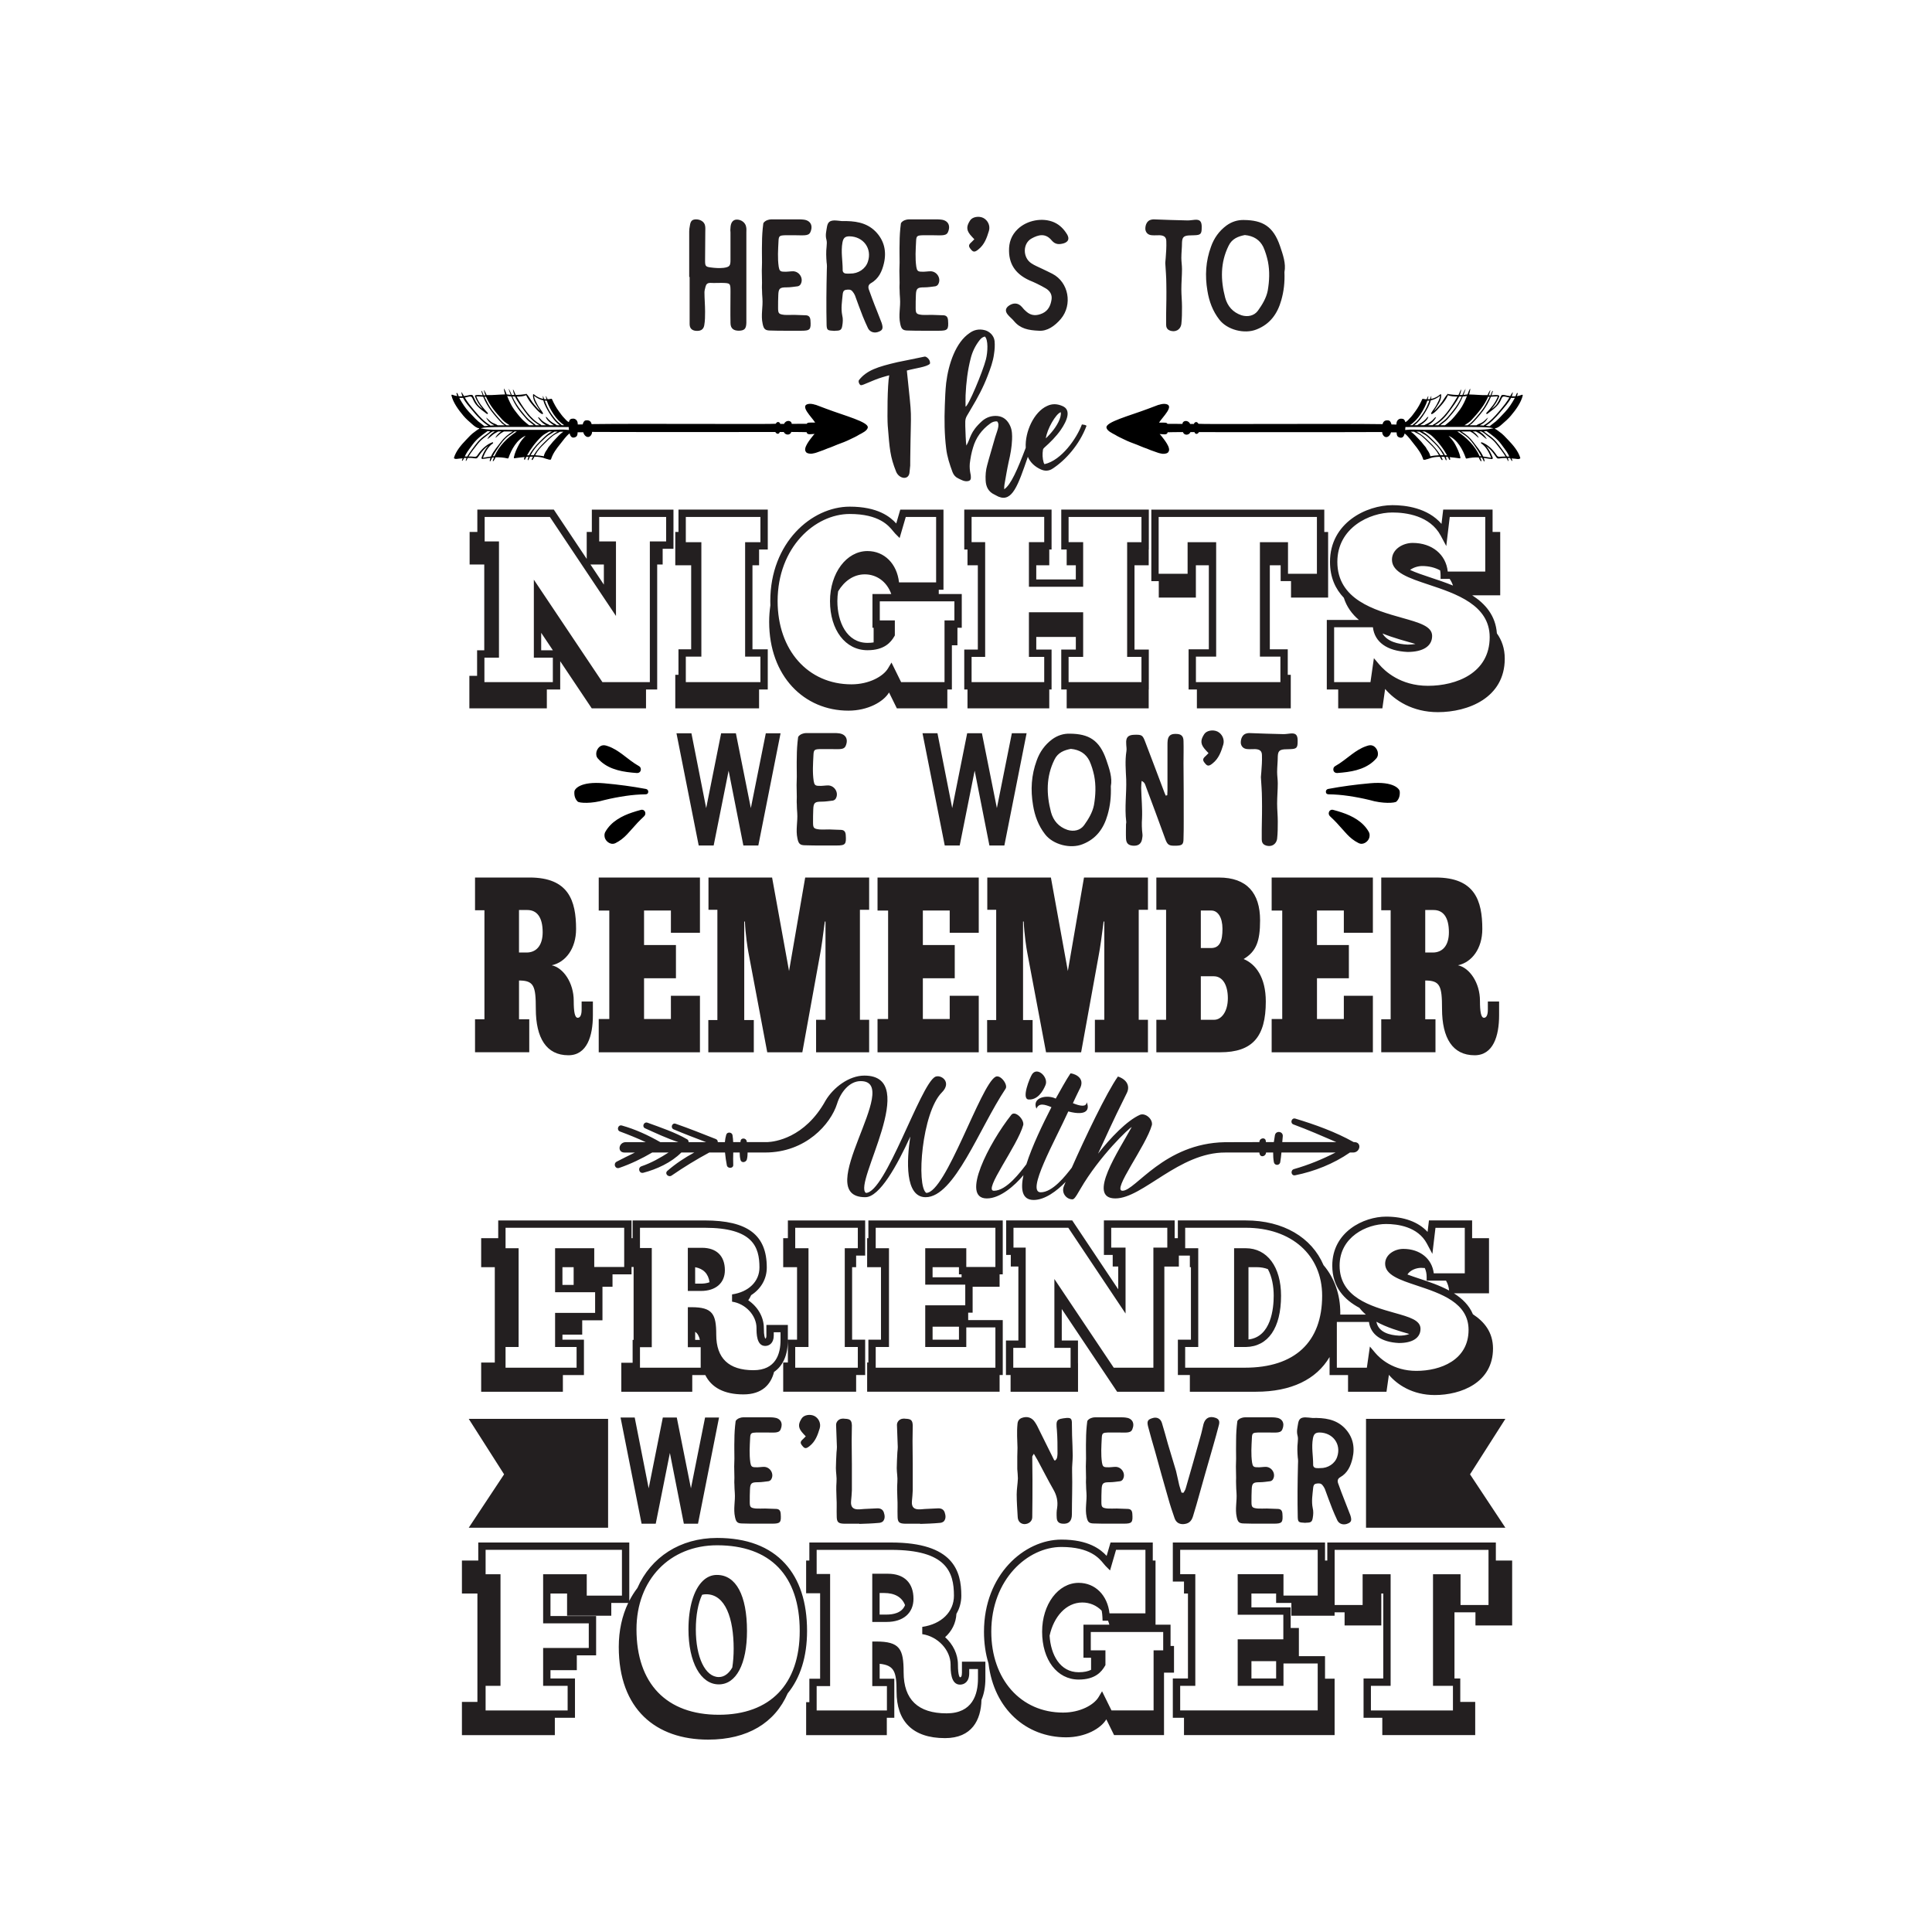
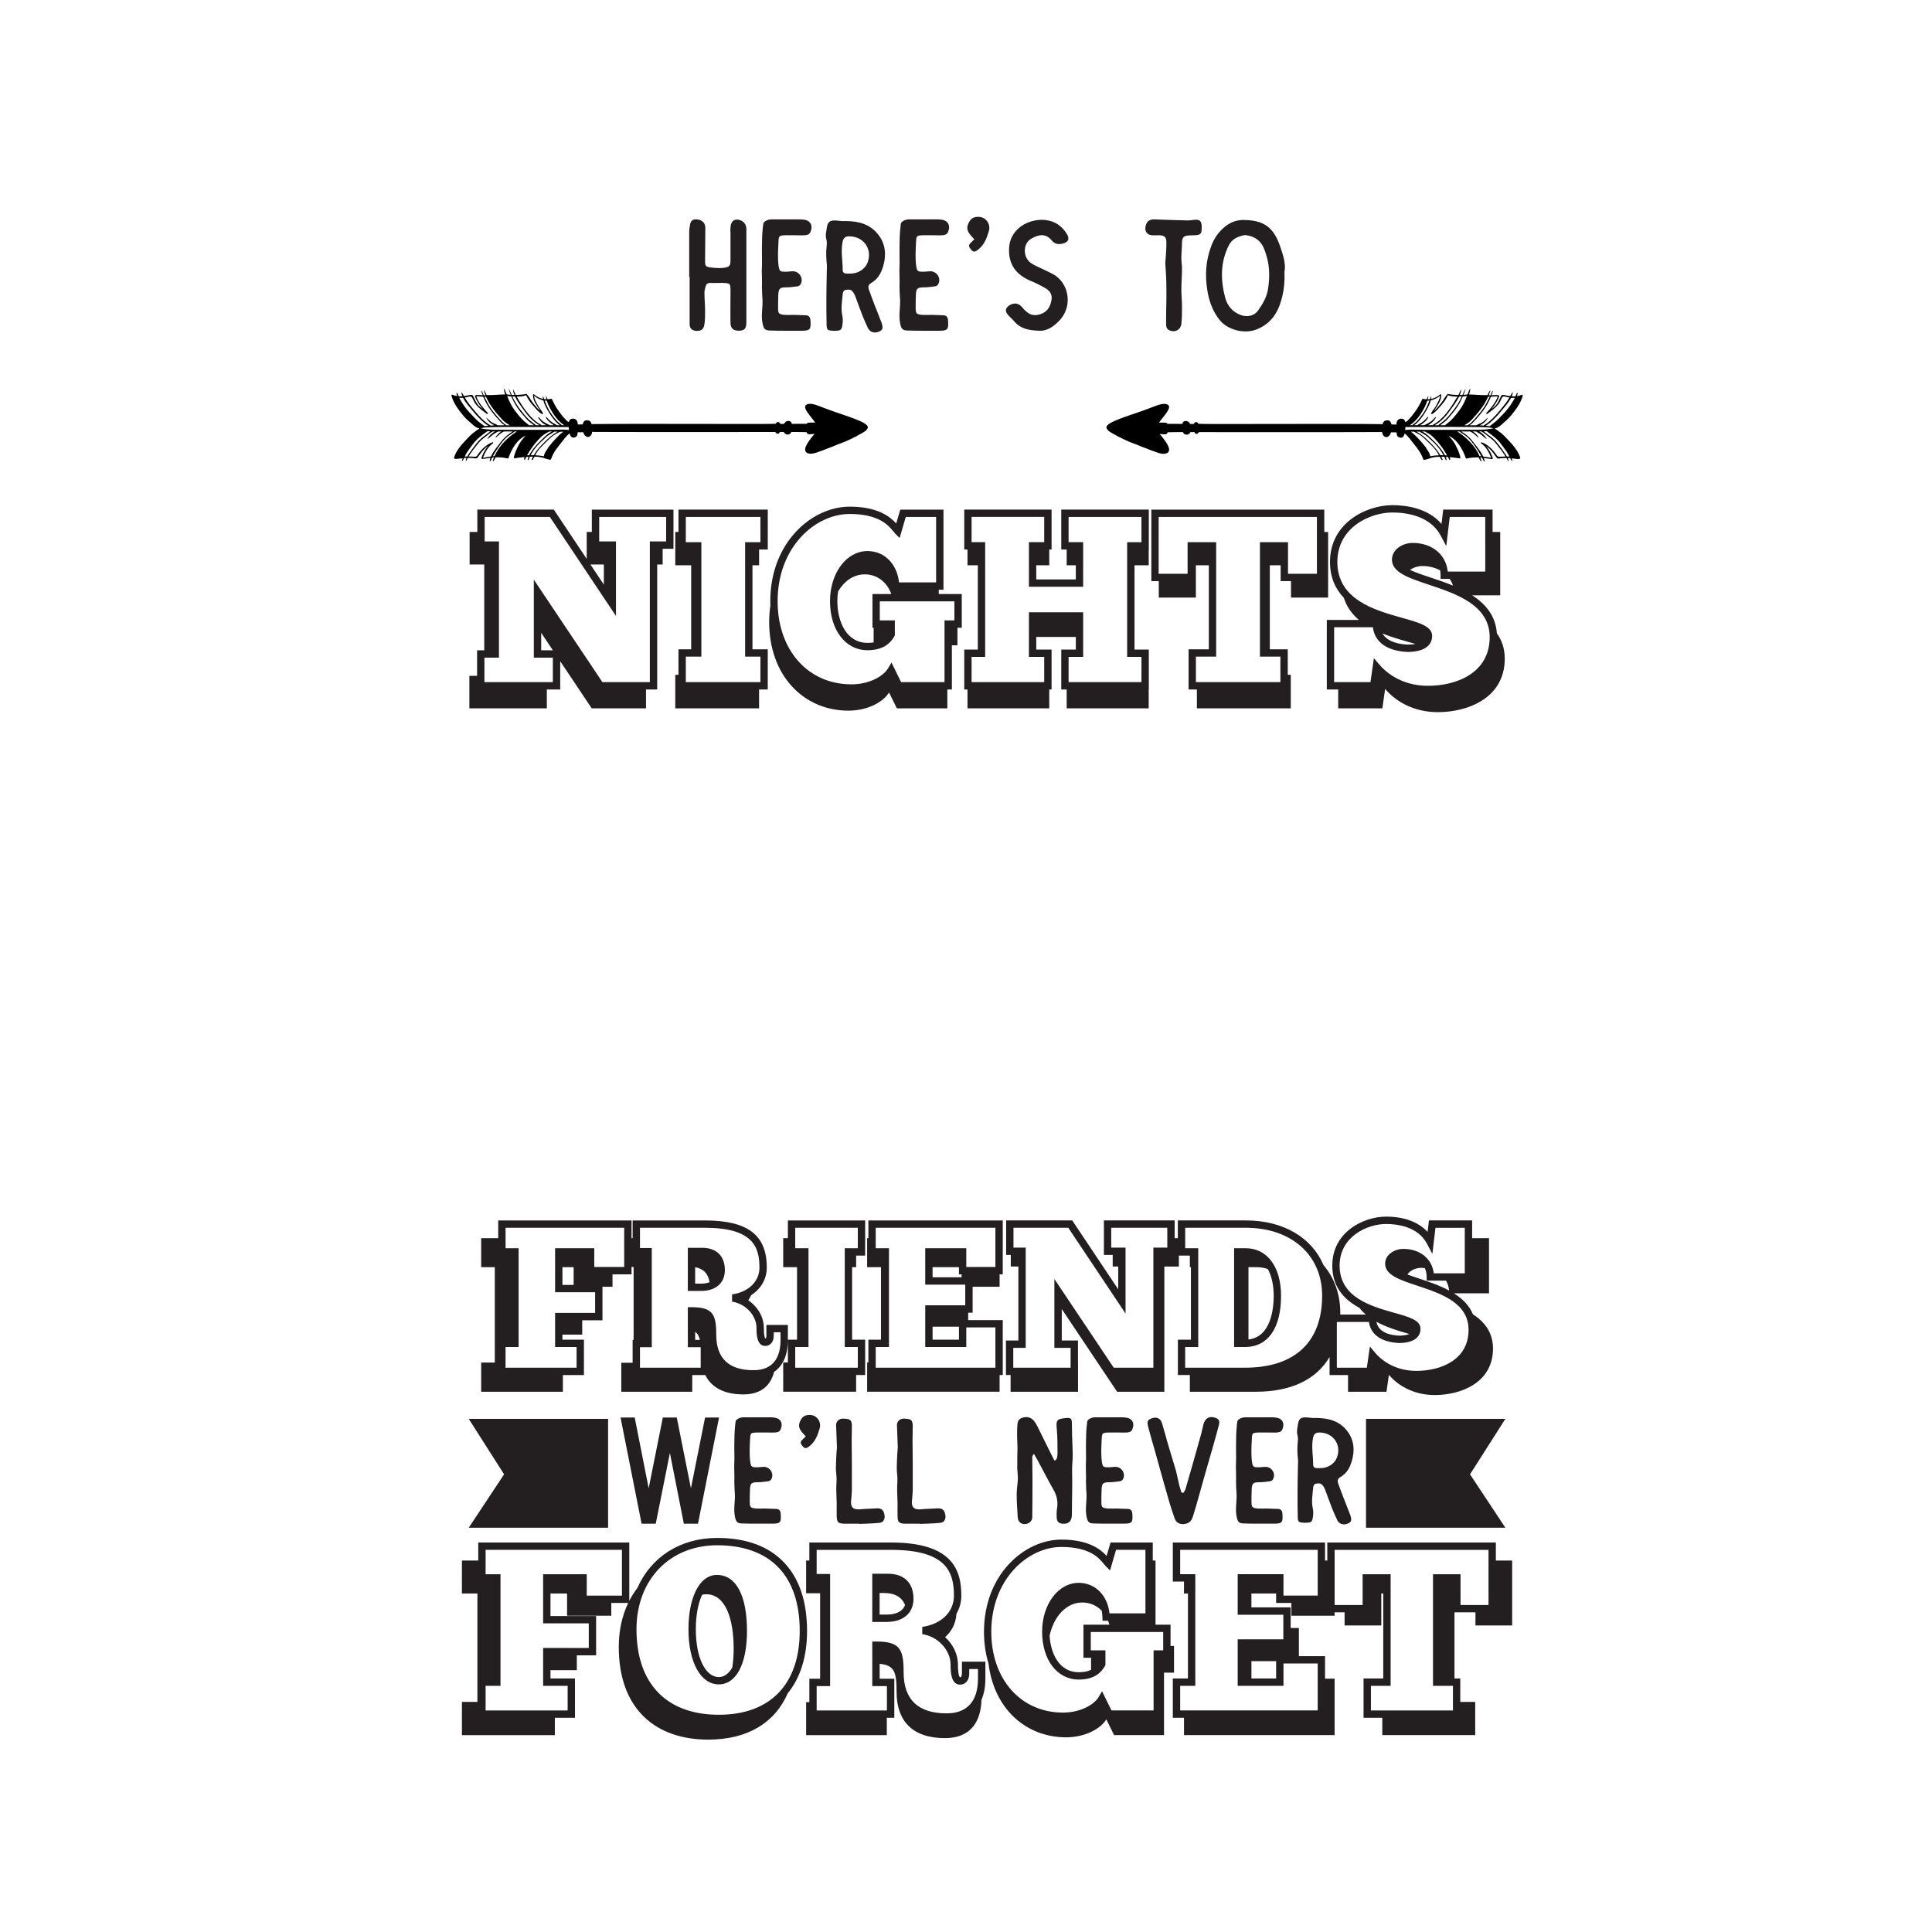
<svg xmlns="http://www.w3.org/2000/svg" version="1.1" id="Layer_1" x="0px" y="0px" viewBox="0 0 1200 1200" style="enable-background:new 0 0 1200 1200;" xml:space="preserve">
  <style type="text/css"> .st0{fill:#231F20;} </style>
  <path class="st0" d="M729.2,1022.33h-2.15v-13.22h-9.33v-39.84h-1.71v-11.2h-26.23l-2.43,8.32c-3.71-4.07-11.25-10.12-28.09-10.12 c-23.13,0-48.09,21.87-48.09,57.19c0,7.06,0.95,13.69,2.81,19.74c3.41,28.4,23.49,45.88,48.19,45.88c11.95,0,21.56-5.43,24.98-11.17 l4.81,9.77h31.03v-38.78h6.21V1022.33z M677.69,1029.64v7.51c-1.83,0.92-4.27,1.51-7.68,1.51c-11.72,0-17.39-11.04-18.09-22.71 c2.53-11.65,10.17-20.61,20.34-20.61c4.54,0,8.8,1.77,12.01,5.08c0.25,1.25,0.42,2.6,0.47,4.05l0.08,2.2h3.41 c0.31,0.78,0.59,1.6,0.82,2.45h-16.1v20.53H677.69z M659.26,960.85c17.81,0,23.52,7.05,26.26,10.44c0.45,0.56,0.84,1.04,1.23,1.42 l2.72,2.72l3.73-12.8h18.25v39.46h-22.32c-1.26-11.27-8.88-18.95-19.13-18.95c-12.74,0-22.72,13.32-22.72,30.33 c0,17.51,9.34,29.74,22.72,29.74c10.24,0,14.21-4.82,16.3-8.45l0.31-0.53v-9.16h-9.1v-11.41h44.98v11.41h-5.97v37.31h-26.15 l-5.86-11.9l-2.15,3.61c-2.85,4.79-11.34,9.63-22.07,9.63c-26.25,0-44.58-20.66-44.58-50.25 C615.73,980.97,638.33,960.85,659.26,960.85z M929.1,969.27v-11.2H824.41v11.2H823v-11.2h-94.54v24.26h6.94v7.42h2.46v52.78h-9.4 v24.41h6.94v10.77h93.55v-35.06H823v-13.99h-16.24v-17.5h-5.1v-12.79h-24.38v-8.61h15.34v5.86h9.48v7.94h26.84v-2.12h6.21v8.17h22.8 v-19.86h1.22v52.78h-12.24v24.41h11.64v10.77h57.71v-20.63h-9.28v-14.54h-3.6v-41.1h13.03v8.17h22.8v-40.33H929.1z M777.29,1031.79 h15.34v10.74h-15.34V1031.79z M768.75,977.78v25.15h28.35v15.29h-28.35v28.88h28.44v-13.88h21.26v29.16h-85.42v-15.29h9.4v-69.32 h-9.4v-15.14h85.42v28.42h-21.26v-13.28H768.75z M890.07,977.78v69.32h12.38v15.29h-50.95v-15.29h12.24v-69.32h-17.39v19.1h-17.38 v-34.24h95.57v34.24h-17.38v-19.1H890.07z M446.47,1046.2c10.8,0,17.5-12.71,17.5-33.17c0-22.12-6.81-34.81-18.66-34.81 c-3.23-0.04-6.3,1.26-8.88,3.8c-5.6,5.51-8.81,16.43-8.81,29.97C427.63,1032.45,435.2,1046.2,446.47,1046.2z M436.09,990.55 c0.82-0.22,1.67-0.34,2.54-0.33c11.95,0,17.06,15.05,17.06,33.82c0,4.23-0.3,8.15-0.86,11.7c-2.18,3.78-5.03,5.91-8.36,5.91 c-8.41,0-14.28-12.19-14.28-29.66C432.19,1003.36,433.6,995.83,436.09,990.55z M597.44,1039.3c0,2.5-0.88,2.5-1.21,2.49 c-0.05-0.03-1.24-0.78-1.24-7.86c0-6.51-3.08-12.65-7.96-17.05c4.12-3.7,6.72-8.66,7.02-14.52c1.96-3.33,3.04-7.14,3.04-11.26 c0-15.37-4.96-33.02-43.61-33.02h-50.78v11.2h-2v20.32h8.69v53.09h-6.68v14.55h-2v20.48h50.11v-10.77h4.65v-24.26h-9.1v-9.28 c9.21,0.93,10.5,5.13,10.5,17.31c0,18.15,9.77,28.86,30.1,28.86c16.74,0,22.34-11.3,22.64-23.76c1.59-3.7,2.43-8.13,2.43-13.24 v-10.49h-14.56V1039.3z M602,1039.3v-2.64h5.44v5.93c0,9.85-3.38,21.6-19.51,21.6c-17.7,0-26.67-8.57-26.67-25.48 c0-14.6-2.37-19.14-17.2-19.14h-2.28v27.69h9.1v15.14h-43.64v-15.14h8.36v-69.62h-8.36v-14.99h46.22 c34.32,0,39.05,13.68,39.05,28.46c0,10.04-7.73,17.65-19.68,19.38l0,4.51c9.7,1.41,17.6,9.9,17.6,18.93c0,3.72,0,12.43,5.86,12.43 C599.05,1046.35,602,1044.5,602,1039.3z M501.28,1013.03c0-17.84-4.6-31.93-13.67-41.88c-9.62-10.56-23.81-15.91-42.18-15.91 c-23.07,0-41.15,12-49.54,31.1c-1.89,2.47-3.57,5.13-5.03,7.98v-36.24h-93.8v11.2h-10.15v20.48h9.62v67.33h-9.62v20.63h57.71v-10.77 h12.51v-24.41h-15.22v-5.16h16.36v-9.23h11.99v-24.41h-28.35v-13.99h10.31v13.81h27.46v-7.94h10.51 c-3.79,7.91-5.86,17.14-5.86,27.33c0,38.79,23.12,57.56,55.54,57.56c24.51,0,41.42-10.47,49.39-28.74 C497.06,1042.21,501.28,1029.09,501.28,1013.03z M386.29,991.06h-21.85v-13.28h-27.09v30.52h28.35v15.29h-28.35v23.51h15.22v15.29 h-50.95v-15.29h9.25v-69.32h-9.25v-15.14h84.68V991.06z M445.43,959.8c33.08,0,51.29,18.9,51.29,53.23 c0,33.07-18.31,52.04-50.25,52.04c-32.5,0-51.14-19.35-51.14-53.08C395.33,981.26,415.93,959.8,445.43,959.8z M551.52,977.48h-9.74 v29.93h8.99c10.24,0,16.61-5.5,16.61-14.37C567.38,983.15,561.6,977.48,551.52,977.48z M550.78,1002.84h-4.44v-13.4h2.74 c6.63,0,11.14,2.54,13.06,7.53C560.2,1001.98,554.47,1002.84,550.78,1002.84z" />
  <path class="st0" d="M437.93,880.46h8.67l-13.06,65.94h-8.79l-8.67-43.96l-8.79,43.96h-8.79l-13.06-65.94h8.79l8.67,43.96 l8.79-43.96h8.67l8.79,43.96L437.93,880.46z M469.83,889.75c2.14,0,4.14,0,6.28,0c1.76,0,3.64,0.13,5.4,0 c1.38-0.13,2.76-0.38,3.39-2.01c1.63-3.89-0.13-6.91-4.27-7.28c-0.88-0.13-1.63-0.13-2.51-0.13c-4.77,0-9.67,0-14.44,0 c-1.38,0-2.89-0.13-4.14,0.38c-1,0.25-2.51,1.26-2.64,2.13c-0.5,3.89-0.75,7.66-0.75,11.56c-0.13,3.89,0,7.66,0,11.55 c0,1.63-0.13,3.27-0.13,4.9c0,2.39,0.13,4.65,0.13,7.03c0,1.38-0.13,2.76,0,4.14c0,1.76,0.13,3.52,0.25,5.27 c0.38,5.02-1,9.92,0.13,14.95c0.63,3.14,1.51,4.02,4.65,4.02c3.14,0.12,6.4,0.12,9.54,0.12c2.89,0,5.78,0,8.79,0 c5.27,0,5.78-0.75,5.4-6.15c-0.13-1.88-0.88-2.89-2.64-3.01c-2.39-0.13-4.77-0.13-7.03-0.25c-2.01,0-3.89,0.12-5.78,0 c-3.39-0.38-3.77-0.88-3.77-4.15c0-2.51,0-5.02,0.13-7.53c0.13-4.15,1-4.65,5.02-4.65c2.14,0,4.4-0.38,6.53-0.63 c0.63-0.13,1.38-0.63,1.63-1.13c2.01-3.27-0.5-7.66-4.4-7.79c-1.76,0-3.52,0.38-5.4,0.25c-2.26,0-2.76-0.63-3.14-2.89 c-0.75-5.15-0.38-10.17-0.13-15.32C466.07,890.13,466.57,889.88,469.83,889.75z M505.76,879.46c-2.64-1.26-6.41-0.63-7.79,1.51 c-1.76,2.76-2.64,5.15,0,8.42c0.75,0.88,1.51,1.76,2.51,2.76c-0.63,0.63-1.13,1.13-1.63,1.63c-1.88,1.63-2.01,2.51-0.38,4.39 c1.38,1.76,2.39,1.63,4.4,0c3.64-2.89,5.02-6.91,6.28-11.05C510.03,884.1,508.52,880.84,505.76,879.46z M545.07,936.85 c-3.64,0.25-7.41,0.25-11.18,0.63c-3.89,0.25-5.65-1.26-5.27-5.15c0.25-2.26,0.38-4.4,0.5-6.66c0-5.28,0-10.68,0-15.95 c0-5.02-0.13-9.92-0.13-14.82c0-3.27,0.13-6.41,0.13-9.55c-0.13-3.27-1.13-4.02-4.4-4.14c-0.63-0.13-1.38-0.13-2.01,0 c-1.88,0.25-3.52,2.01-3.39,4.02c0.13,4.52,0.38,9.04,0.5,13.56c0,1.01-0.13,2.14-0.25,3.27c-0.13,3.27-0.38,6.53-0.38,9.8 c0,2.89,0.63,5.78,0.38,8.67c-0.25,3.27-0.13,6.53,0,9.92c0.25,3.64,0,7.41,0.13,11.18c0,3.77,0.88,4.65,4.52,4.77 c3.27,0,6.4,0,9.54,0v0.13c4.02-0.13,8.04-0.25,12.06-0.63c0.88,0,2.01-0.38,2.64-1c1.38-1.63,1.13-3.64,0.5-5.53 C548.33,937.6,546.95,936.85,545.07,936.85z M582.87,936.85c-3.64,0.25-7.41,0.25-11.18,0.63c-3.89,0.25-5.65-1.26-5.27-5.15 c0.25-2.26,0.38-4.4,0.5-6.66c0-5.28,0-10.68,0-15.95c0-5.02-0.13-9.92-0.13-14.82c0-3.27,0.13-6.41,0.13-9.55 c-0.13-3.27-1.13-4.02-4.4-4.14c-0.63-0.13-1.38-0.13-2.01,0c-1.88,0.25-3.52,2.01-3.39,4.02c0.13,4.52,0.38,9.04,0.5,13.56 c0,1.01-0.13,2.14-0.25,3.27c-0.13,3.27-0.38,6.53-0.38,9.8c0,2.89,0.63,5.78,0.38,8.67c-0.25,3.27-0.13,6.53,0,9.92 c0.25,3.64,0,7.41,0.13,11.18c0,3.77,0.88,4.65,4.52,4.77c3.27,0,6.41,0,9.54,0v0.13c4.02-0.13,8.04-0.25,12.06-0.63 c0.88,0,2.01-0.38,2.64-1c1.38-1.63,1.13-3.64,0.5-5.53C586.14,937.6,584.76,936.85,582.87,936.85z M665.89,891.64 c-0.13-2.76,0-5.53-0.13-8.29c-0.13-2.26-0.88-2.76-3.27-2.64c-6.4,0.63-6.66,1.26-6.03,7.66c0.38,4.9,0.38,9.67,0.38,14.57 c-0.13,1.38,0,3.26-1.63,4.27c-0.25-0.25-0.38-0.25-0.5-0.38c-3.01-6.03-6.03-12.18-9.04-18.21c-0.88-1.76-1.63-3.52-2.76-5.15 c-1.88-3.01-4.9-4.02-8.29-2.76c-1.63,0.63-2.51,1.88-2.64,3.77c-0.5,5.02-0.13,9.92,0,14.82c0,1.76-0.13,3.64-0.13,5.4 c0,2.64,0,5.15,0,7.79c0.13,2.01,0.38,3.89,0.38,5.78c-0.13,3.39-0.75,6.66-0.75,9.92c0,4.77,0.38,9.42,0.63,14.07 c0.13,2.64,1.76,4.27,4.14,4.4c2.64,0,4.9-1.76,4.9-4.27c0.13-7.91,0.13-15.7,0.13-23.61c0-4.65-0.13-9.29-0.13-13.94 c0-0.38,0.38-0.88,1-1.88c0.88,1.63,1.63,2.76,2.26,3.89c3.27,6.03,6.41,12.31,9.8,18.21c2.13,3.64,3.01,7.41,2.39,11.55 c-0.38,2.01-0.38,4.15-0.25,6.15c0.13,2.39,1.38,3.52,3.77,3.64c3.77,0.25,5.65-1.63,5.65-5.9c0-8.79,0.38-17.71,0.13-26.5 c-0.13-3.27,0.38-6.66,0.38-9.92C666.27,899.93,666.02,895.78,665.89,891.64z M688.25,889.75c2.13,0,4.14,0,6.28,0 c1.76,0,3.64,0.13,5.4,0c1.38-0.13,2.76-0.38,3.39-2.01c1.63-3.89-0.12-6.91-4.27-7.28c-0.88-0.13-1.63-0.13-2.51-0.13 c-4.77,0-9.67,0-14.44,0c-1.38,0-2.89-0.13-4.15,0.38c-1,0.25-2.51,1.26-2.64,2.13c-0.5,3.89-0.75,7.66-0.75,11.56 c-0.13,3.89,0,7.66,0,11.55c0,1.63-0.13,3.27-0.13,4.9c0,2.39,0.13,4.65,0.13,7.03c0,1.38-0.13,2.76,0,4.14 c0,1.76,0.13,3.52,0.25,5.27c0.38,5.02-1.01,9.92,0.12,14.95c0.63,3.14,1.51,4.02,4.65,4.02c3.14,0.12,6.4,0.12,9.54,0.12 c2.89,0,5.78,0,8.79,0c5.28,0,5.78-0.75,5.4-6.15c-0.12-1.88-0.88-2.89-2.64-3.01c-2.39-0.13-4.77-0.13-7.03-0.25 c-2.01,0-3.89,0.12-5.78,0c-3.39-0.38-3.77-0.88-3.77-4.15c0-2.51,0-5.02,0.13-7.53c0.13-4.15,1.01-4.65,5.02-4.65 c2.14,0,4.4-0.38,6.53-0.63c0.63-0.13,1.38-0.63,1.63-1.13c2.01-3.27-0.5-7.66-4.4-7.79c-1.76,0-3.52,0.38-5.4,0.25 c-2.26,0-2.76-0.63-3.14-2.89c-0.75-5.15-0.38-10.17-0.13-15.32C684.48,890.13,684.99,889.88,688.25,889.75z M755.19,880.71 c-3.77-1.38-6.53-0.13-7.66,3.77c-0.63,2.51-1.13,5.15-1.88,7.66c-3.01,10.8-6.03,21.48-9.17,32.28c-0.25,1-0.88,1.88-1.38,2.76 c-0.38,0-0.75,0-1.26-0.12c-0.38-1.51-1.01-3.01-1.38-4.52c-0.75-3.01-1.26-6.03-2.01-8.92c-1.63-5.53-3.39-11.18-5.02-16.7 c-1.26-4.39-2.39-8.79-3.77-13.19c-0.88-2.76-3.26-3.77-5.9-2.89c-2.89,0.88-3.52,1.88-2.64,5.28c1.38,5.15,2.76,10.17,4.27,15.2 c2.76,9.92,5.4,19.72,8.29,29.52c1.13,4.14,2.51,8.16,3.89,12.18c0.88,2.51,2.76,3.77,5.53,3.64c3.14-0.25,4.9-1.63,5.9-4.9 c0.75-2.39,1.38-4.77,2.14-7.16c3.39-12.18,6.91-24.49,10.42-36.67c1.26-4.27,2.39-8.54,3.52-12.81 C757.71,882.72,757.08,881.46,755.19,880.71z M781.45,889.75c2.14,0,4.15,0,6.28,0c1.76,0,3.64,0.13,5.4,0 c1.38-0.13,2.76-0.38,3.39-2.01c1.63-3.89-0.13-6.91-4.27-7.28c-0.88-0.13-1.63-0.13-2.51-0.13c-4.77,0-9.67,0-14.44,0 c-1.38,0-2.89-0.13-4.14,0.38c-1,0.25-2.51,1.26-2.64,2.13c-0.5,3.89-0.75,7.66-0.75,11.56c-0.12,3.89,0,7.66,0,11.55 c0,1.63-0.12,3.27-0.12,4.9c0,2.39,0.12,4.65,0.12,7.03c0,1.38-0.12,2.76,0,4.14c0,1.76,0.13,3.52,0.25,5.27 c0.38,5.02-1,9.92,0.13,14.95c0.63,3.14,1.51,4.02,4.65,4.02c3.14,0.12,6.41,0.12,9.55,0.12c2.89,0,5.78,0,8.79,0 c5.27,0,5.78-0.75,5.4-6.15c-0.13-1.88-0.88-2.89-2.64-3.01c-2.39-0.13-4.77-0.13-7.03-0.25c-2.01,0-3.89,0.12-5.78,0 c-3.39-0.38-3.77-0.88-3.77-4.15c0-2.51,0-5.02,0.13-7.53c0.13-4.15,1-4.65,5.02-4.65c2.13,0,4.4-0.38,6.53-0.63 c0.63-0.13,1.38-0.63,1.63-1.13c2.01-3.27-0.5-7.66-4.39-7.79c-1.76,0-3.52,0.38-5.4,0.25c-2.26,0-2.76-0.63-3.14-2.89 c-0.75-5.15-0.38-10.17-0.12-15.32C777.68,890.13,778.18,889.88,781.45,889.75z M831.31,921.78c0.63,1.76,1.26,3.39,1.88,5.15 c1.76,4.77,3.77,9.42,5.53,14.19c1.01,3.14,0.63,4.27-1.51,5.15c-2.51,1.13-5.28,0.5-6.53-1.88c-1.13-2.26-2.13-4.77-3.14-7.16 c-1.63-4.14-3.14-8.29-4.65-12.43c-0.38-0.88-0.88-1.63-1.51-2.39c-1-1.26-2.51-1.13-3.89-0.88c-1.51,0.25-1.76,1.51-1.88,2.76 c-0.38,4.14-1.13,8.16-0.25,12.43c0.5,1.88,0.38,4.14,0,6.15c-0.38,2.39-1.26,2.89-3.77,2.89c-0.63,0.13-1.38,0.13-2.01,0 c-2.89-0.12-3.39-0.5-3.52-3.26c-0.25-10.93-0.13-21.85,0.13-32.65c0.13-1.51,0.13-3.14-0.13-4.65c-0.25-3.14-0.38-6.28,0-9.42 c0.13-1.38,0.25-2.76-0.13-4.14c-0.75-2.64,0-5.15,0.38-7.66c0.5-2.64,1.63-3.52,4.27-3.64c1.51,0,3.01,0.25,4.52,0.38 c7.41-0.13,14.44,0.63,19.97,6.15c5.15,5.27,6.66,11.68,5.02,18.84c-1.13,4.77-3.01,9.17-7.66,11.81 C830.68,918.51,830.56,920.02,831.31,921.78z M819.63,889.75c-2.64,0-3.64,1-4.14,3.64c-1.01,5.4,0.13,10.8,0.13,16.08 c-0.13,1.51,0.75,2.39,2.26,2.39c0.75,0.13,1.38,0,2.13,0c4.77,0.13,9.17-2.76,10.55-7.03 C833.19,897.04,827.92,889.88,819.63,889.75z" />
  <path class="st0" d="M913.06,915.73l21.96,33.17h-86.56v-67.62h86.56L913.06,915.73z M313.1,915.73l-21.96,33.17h86.56v-67.62 h-86.56L313.1,915.73z" />
  <path class="st0" d="M914.85,816.3c-2.33-5.59-6.65-9.75-11.8-13h21.8v-34.25h-10.49v-11.03h-26.81l-0.85,7.15 c-5.67-6.17-14.6-9.5-25.78-9.5c-13.88,0-33.42,9.44-33.42,30.41c0,13.48,7.58,21.27,16.85,26.24c1.19,1.53,2.53,2.93,4,4.19h-15.9 c0.01-0.36,0.03-0.71,0.03-1.07c0-11.39-3.61-21.67-10.41-29.64c-7.31-17.15-24.92-27.77-48.3-27.77h-42.19v11.03h-1.98v-11.03 h-43.95v21.44h5.47v7.19h3.43v14.15l-28.56-42.78h-41.05v21.44h2.88v7.19h4.71v45.96h-7.72v21.44h2.88v10.37h41.89v-17.6h-0.03 v-14.21h-10.07v-19.57l34.39,51.39h29.33v-77.77h9.01v-6.8h6.83v7.21h0.67v45.02h-8.11v21.96h7.44v10.37h41.07 c21.89,0,37.49-7.63,45.71-21.55v11.18h11.47v10.37h23.88l1.5-10.5c5.18,6.14,14.73,12.55,28.51,12.55 c16.24,0,36.15-7.64,36.15-28.92C927.3,827.57,922.06,821.02,914.85,816.3z M882.69,787.48c0.77,0,1.52,0.04,2.27,0.12 c0.73,1.58,1.16,3.42,1.16,5.56v2.28h12.04c1.02,1.77,1.68,3.82,1.91,6.13c-6-3.24-12.73-5.48-18.61-7.43 c-2.54-0.84-5.03-1.67-7.28-2.52C875.87,788.88,879.7,787.48,882.69,787.48z M854.9,820.96c6.48,3.56,13.94,5.76,20.44,7.59 c-1.89,0.86-4.5,1.05-6.34,1.05C863.08,829.32,856.15,827.53,854.9,820.96z M664.97,837.17v12.32h-35.61v-12.32h7.72v-62.26h-7.59 v-12.32h34.05l35.56,53.26v-40.94h-8.9v-12.32h34.83v12.32h-8.64v74.58h-24.63l-36.86-55.08v42.76H664.97z M736.14,836.65h8.11 V775.3h-8.11v-12.71h37.63c28.38,0,47.44,16.96,47.44,42.21c0,28.82-17.03,44.7-47.97,44.7h-37.11V836.65z M830.35,821.08h19.93 c1.05,7.84,7.68,12.57,18.62,13.09c8.52,0,13.4-3.22,13.4-8.82c0-5.36-6.81-7.28-16.24-9.93c-14.35-4.04-34.01-9.57-34.01-29.32 c0-17.83,16.88-25.85,28.86-25.85c7.04,0,19.7,1.58,25.34,12.14l3.42,6.41l1.93-16.19h18.2v28.28h-19.26 c-1.07-9.05-8.54-15.18-18.9-15.18c-5.44,0-11.31,3.52-11.31,9.21c0,7.01,9.12,10.04,19.68,13.55 c15.07,5.01,32.14,10.68,32.14,27.54c0,18.79-17.45,25.46-32.4,25.46c-14.56,0-22.76-7.85-25.61-11.23l-3.28-3.89l-1.88,13.15 h-18.64V821.08z M450.23,788.96c0-8.85-5.17-13.93-14.19-13.93h-8.82v26.8h8.17C444.54,801.84,450.23,796.91,450.23,788.96z M431.78,787.09c5.08,0.9,8.2,4.03,8.93,9.33c-1.8,0.69-3.78,0.87-5.33,0.87h-3.61V787.09z M489.35,832.41v-9.48h-13.33v6.6 c0,0.69-0.09,1.82-0.67,1.9c-0.22-0.27-0.92-1.52-0.92-6.61c0-6.87-3.86-13.27-9.67-17.18c0.7-1,1.3-2.07,1.79-3.19 c6.06-3.88,9.71-10.02,9.71-17.18c0-20.22-11.88-29.23-38.52-29.23h-44.81v11.03h-0.67v-11.03h-82.81v11.03h-10.59v18.01h8.46v59.21 h-8.46v18.15h50.75v-10.37h13.08v-21.96h-13.35v-3.14h12.28v-8.92h12.58v-20.82h6.24v-7.7h11.81v-4.58h1.29v45.29h-0.61v14.2h-7.03 v18.01h44.07v-10.37h8.1c3.82,7.7,11.63,12.01,23.69,12.01c11.51,0,17.02-6.07,19.01-13.95 C486.33,848.33,489.35,841.59,489.35,832.41z M349.34,787.07h6.96v11h-6.96V787.07z M387.7,786.95h-18.6V775.3h-24.32v27.33h24.86 v12.84h-24.86v21.18h13.35v12.84h-44.12v-12.84h8.11V775.3h-8.11v-12.71h73.69V786.95z M435.2,849.49h-37.7v-12.71h7.33v-61.61 h-7.33v-12.58h40.25c29.85,0,33.96,11.86,33.96,24.67c0,8.66-6.68,15.22-17.02,16.72l0,4.51c8.37,1.21,15.19,8.54,15.19,16.32 c0,3.35,0,11.18,5.42,11.18c2.44,0,5.29-1.69,5.29-6.47v-2.04h4.21v4.92c0,8.51-2.92,18.66-16.82,18.66 c-15.33,0-23.11-7.42-23.11-22.06c0-12.8-2.22-17.07-15.36-17.07h-2.28v24.84h7.98V849.49z M431.78,827.21 c1.54,1.07,2.42,2.7,2.92,5.01h-2.92V827.21z M489.37,769.06h-2.91v18.01h8.6v45.02h-5.69v14.19h-2.91v18.15h45.3v-10.37h5.61 v-21.96h-8.11v-45.02h2.5v-7.21h5.61v-21.83h-48V769.06z M493.93,762.59h38.88v12.71h-8.11v61.35h8.11v12.84h-38.88v-12.84h8.24 V775.3h-8.24V762.59z M539.36,769.06h-0.77v18.01h8.6v45.02h-7.82v14.19h-0.77v18.15h82.27v-10.37h1.96v-34.13h-21.47v-4.6h2.76 v-16.11h16.75v-7.7h1.96v-33.48h-83.46V769.06z M579.25,824.04h16.38v8.05h-16.38V824.04z M597.25,793.36h-18.01v-6.29h16.38v4.44 h1.63V793.36z M543.92,762.59h74.34v24.36h-18.08V775.3h-25.5v22.62h24.86v12.84h-24.86v25.89h25.5v-12.17h18.08v25.01h-74.34 v-12.84h8.24V775.3h-8.24V762.59z M773.81,836.65c13.9-0.26,21.87-11.87,21.87-31.85c0-17.92-8.6-29.5-21.91-29.5h-7.25v61.35h7.27 H773.81z M775.45,831.97v-44.9h5.18c2.55,0,4.83,0.43,6.87,1.21c2.55,4.67,3.62,10.69,3.62,16.52 C791.12,812.6,789.54,830.37,775.45,831.97z" />
-   <path class="st0" d="M624.57,676.25c-16.36,24.54-31.77,67.35-49.65,67.35c-12.94,0-11.79-23.02-9.51-37.67 c-8.18,17.88-19.02,37.67-27.97,37.67c-34.43,0,23.97-72.1-2.85-72.1c-7.15,0-12.57,7.15-14.68,14.09 c-3.95,12.56-19.4,30.25-44.62,30.25h-10.94c0,1.49-0.1,2.95-0.46,4.32c-0.48,1.79-3.36,2.44-3.94,0.29 c-0.4-1.46-0.51-3.03-0.52-4.61h-4c-0.05,2.6-0.12,5.2,0,7.72c0.11,2.31-3.56,2.39-3.97,0.23c-0.47-2.53-0.92-5.22-1.15-7.95h-9.75 c-8.08,4.34-15.8,9.09-23.39,14.3c-2.03,1.39-4.61-1.23-2.62-2.94c5.09-4.4,10.72-8.15,16.66-11.35h-8.03 c-6.22,6.26-15.34,10.42-23.6,12.57c-2.62,0.68-3.68-3.16-1.14-4.03c6.28-2.16,11.54-5.18,16.8-8.54h-10.15 c-6.45,3.8-13.44,7.14-20.42,9.54c-2.6,0.92-3.99-2.65-1.6-3.89c3.7-1.92,7.48-3.8,11.27-5.63h-6.38c-4.82,0-3.74-6.47,0.75-6.47 h12.37c-5.22-2.42-10.55-4.58-15.97-6.59c-2.35-0.87-1.26-4.41,1.16-3.73c8.41,2.36,16.29,6.01,23.86,10.32h11.23 c-7.05-2.3-14.01-5.58-20.65-8.57c-2.25-1.01-0.77-4.33,1.52-3.48c8.18,2.99,17.06,5.95,24.61,10.31c0.63,0.37,0.89,1.08,0.84,1.74 h10.89c-6.75-2.55-13.5-5.12-20.14-7.93c-2.17-0.92-1.05-4.28,1.22-3.49c8.4,2.93,16.67,6.22,24.94,9.49 c0.93,0.37,1.27,1.16,1.23,1.93h4.41c0.14-1.59,0.41-3.13,0.85-4.62c0.58-1.93,3.59-1.64,3.9,0.3c0.23,1.42,0.33,2.86,0.41,4.3h4.51 c0.03-0.23,0.05-0.47,0.09-0.7c0.29-2.24,3.53-1.88,3.8,0.21c0.02,0.15,0.05,0.32,0.07,0.48h12.93c4-0.18,23.04-2.26,36.05-25.9 c4.79-7.97,14.43-15.4,24.03-15.4c35.57,0-7.23,67.16,0.95,72.86c12.18,0,33.67-66.97,42.99-72.1c3.61-1.71,10.65,3.23,4.19,9.7 c-12.37,12.36-15.98,58.02-9.7,62.4c12.18,0,33.67-66.97,42.99-72.1C621.34,667.12,626.28,673.78,624.57,676.25z M638.83,682.91 c5.71,0.38,8.94-5.14,10.46-8.75c2.28-4.76-4.76-11.8-8.18-7.04C639.59,669.4,634.27,682.53,638.83,682.91z M841.18,709.39h-0.37 c-11.3-6.34-23.92-10.88-36.25-14.6c-2.36-0.7-3.46,2.78-1.18,3.62c9.05,3.33,17.82,7.18,26.64,10.97h-33.58 c0.1-1.21,0.2-2.41,0.31-3.59c0.32-3.17-4.32-3.77-4.88-0.66c-0.25,1.4-0.48,2.82-0.67,4.25h-4.9c-0.04-0.33-0.08-0.68-0.15-1.02 c-0.46-2.07-3.44-1.43-3.83,0.31c-0.05,0.22-0.08,0.47-0.12,0.71c0,0-21.49,0.04-21.47,0.06c-37.73,0.7-55.5,30.16-63.51,30.16 c-6.85,0,14.65-27.78,18.26-40.9c0.57-3.62-3.99-7.61-7.42-6.28c-8.18,3.62-18.45,14.46-26.06,24.16 c5.14-10.84,7.8-17.5,17.88-37.67c2.09-4.19,0.19-8.37-5.52-10.27c-7.05,9.96-20.5,38.16-28.66,56.62 c-4.04,5.25-11.96,15.3-19.28,15.3c-9.32,0,8.94-32.15,17.12-50.22c12.37,3.23,13.13-1.9,11.41-5.71c-0.19,3.23-4.37,2.28-8.56,0.57 c0.57-1.33,3.61-7.61,3.99-8.37c4.95-8.37-5.33-10.46-5.52-10.08c-2.47,3.61-6.66,11.22-9.13,15.6c-5.33-2.66-15.03-0.76-11.98,6.28 c1.52-3.8,5.14-2.66,9.32-0.95c-5.5,10.73-12.02,24.23-15.58,35.47c-3.66,4.74-12.28,16.46-20.18,16.46 c-6.85,0,14.65-27.78,18.26-40.9c0.57-3.62-5.14-9.13-7.42-6.28c-13.7,17.31-31.77,51.94-15.22,51.94c8.28,0,17.3-7.92,22.74-14.45 c-1.91,9.04-0.77,15.4,6.36,15.4c6.94,0,14.41-5.58,19.85-11.23c-0.37,0.88-0.71,1.72-1.02,2.47c-1.9,4.38,1.52,8.37,5.14,8.37 c0.95,0,1.71-0.57,4.95-6.28c11.99-20.74,30.63-38.24,31.96-38.62c-7.61,14.08-28.34,44.43-10.08,44.33 c17.05-0.09,39.44-28.64,68.29-28.51h21.07c0.07,0.34,0.11,0.71,0.21,1.02c0.64,2.08,3.31,1.4,3.83-0.31 c0.07-0.23,0.11-0.47,0.15-0.71h4.39c-0.01,2.02,0.09,4.02,0.45,5.99c0.42,2.22,3.55,2.25,3.95,0.01c0.34-1.98,0.56-3.98,0.75-6 h33.61c-8.24,4.2-16.57,7.66-25.83,10.3c-2.37,0.68-1.79,4.34,0.72,3.84c11.94-2.38,23.93-7.15,34.03-14.14h1.98 C844.92,715.86,846,709.39,841.18,709.39z" />
-   <path class="st0" d="M361.25,627.19c0,3.11-0.83,4.97-2.4,4.97c-1.88,0-2.5-3.88-2.5-10.56c0-11.18-6.46-20.5-13.66-22.05 c8.65-1.86,15.12-10.4,15.12-22.52c0-17.7-4.69-31.99-28.88-31.99h-33.88v20.34h5.84v67.7h-5.84v20.5h33.68v-20.5h-6.36v-24.07 c9.28,0,10.43,3.42,10.43,17.55c0,18.17,6.57,28.88,20.23,28.88c11.57,0,15.22-11.96,15.22-24.84v-8.54h-6.99V627.19z M327.05,591.63h-4.69v-26.4h5.21c6.05,0,9.49,4.66,9.49,13.82C337.06,587.29,333.1,591.63,327.05,591.63z M371.88,545.05h62.87 v34.32h-18.04v-13.82h-16.68v21.43h19.81v20.65h-19.81v25.31h16.68V618.5h18.04v35.09h-62.87v-20.65h6.57v-67.39h-6.57V545.05z M500.12,545.05h39.72v20.03h-5.73v68.32h5.73v20.19h-32.95V633.4h5.84v-51.86v-9.16h-0.42c-0.83,6.99-2.29,17.24-3.02,20.81 l-10.95,60.4h-21.79l-11.68-61.96c-0.52-2.64-1.88-11.49-2.19-19.25h-0.42v61.18h5.94v20.03h-28.25v-20.03h5.63v-68.48h-5.53v-20.03 h39.51l10.53,58.07L500.12,545.05z M545.05,545.05h62.87v34.32h-18.04v-13.82H573.2v21.43h19.81v20.65H573.2v25.31h16.68V618.5 h18.04v35.09h-62.87v-20.65h6.57v-67.39h-6.57V545.05z M673.29,545.05h39.72v20.03h-5.73v68.32h5.73v20.19h-32.95V633.4h5.84v-51.86 v-9.16h-0.42c-0.83,6.99-2.3,17.24-3.02,20.81l-10.95,60.4h-21.79l-11.68-61.96c-0.52-2.64-1.88-11.49-2.19-19.25h-0.42v61.18h5.94 v20.03h-28.25v-20.03h5.63v-68.48h-5.53v-20.03h39.51l10.53,58.07L673.29,545.05z M772.44,595.67c7.82-4.66,10.22-11.02,10.22-24.07 c0-16.93-8.24-26.55-25.54-26.55h-38.89v20.03h6.05v68.32h-6.05v20.19h39.62c20.12,0,28.36-9.63,28.36-31.52 C786.2,607.01,779.94,598.78,772.44,595.67z M745.85,565.55h6.57c3.96,0,6.88,4.19,6.88,11.33c0,7.45-1.56,11.96-7.09,11.96h-6.36 V565.55z M754.19,633.4h-8.34v-27.02h8.03c5.73,0,8.76,5.75,8.76,13.66C762.64,628.43,758.57,633.4,754.19,633.4z M789.85,545.05 h62.87v34.32h-18.04v-13.82H818v21.43h19.81v20.65H818v25.31h16.68V618.5h18.04v35.09h-62.87v-20.65h6.57v-67.39h-6.57V545.05z M924.13,622.07v5.12c0,3.11-0.83,4.97-2.4,4.97c-1.88,0-2.5-3.88-2.5-10.56c0-11.18-6.46-20.5-13.66-22.05 c8.65-1.86,15.12-10.4,15.12-22.52c0-17.7-4.69-31.99-28.88-31.99h-33.89v20.34h5.84v67.7h-5.84v20.5h33.68v-20.5h-6.36v-24.07 c9.28,0,10.43,3.42,10.43,17.55c0,18.17,6.57,28.88,20.23,28.88c11.57,0,15.22-11.96,15.22-24.84v-8.54H924.13z M889.93,591.63 h-4.69v-26.4h5.21c6.05,0,9.49,4.66,9.49,13.82C899.94,587.29,895.98,591.63,889.93,591.63z" />
-   <path d="M867.37,497.86c-0.98,0.96-8.53,1.46-16.59-0.93c-4.4-1.08-8.85-1.93-13.34-2.58c-4.04-0.59-8.1-0.93-12.19-0.99 c-1.04-0.01-1.62-0.47-1.72-1.39c-0.1-0.97,0.46-1.76,1.42-1.94c8.59-1.62,17.27-2.75,25.98-3.53c15.02-1.35,18.35,3.68,18.47,5.05 C869.59,493.93,869.09,496.17,867.37,497.86z M830.73,480.12c1.01-0.07,2.02-0.16,3.02-0.26c3.97-0.4,7.9-1.04,11.66-2.45 c3.63-1.36,6.83-3.37,9.41-6.31c0.54-0.61,0.87-1.32,0.99-2.13c0.23-1.45-0.22-3.06-1.19-4.28c-1.3-1.62-2.95-2.16-4.94-1.58 c-0.42,0.12-0.83,0.26-1.24,0.4c-3.29,1.14-6.16,3.03-8.93,5.1c-3.34,2.49-6.54,5.19-10.2,7.24c-0.71,0.39-1.11,1.05-1.15,1.87 C828.07,479.24,829.14,480.23,830.73,480.12z M842.87,509.06c-2.93-1.94-6.12-3.33-9.44-4.43c-1.77-0.59-3.56-1.13-5.37-1.6 c-1.27-0.33-2.36,0.35-2.68,1.56c-0.26,1,0.09,1.81,0.83,2.52c1.34,1.28,2.69,2.55,3.95,3.9c2.18,2.35,4.25,4.8,6.45,7.15 c2.07,2.22,4.43,4.1,7.17,5.46c0.76,0.38,1.54,0.56,2.39,0.44c2.18-0.29,4.11-2.26,4.43-4.28c0.23-1.32,0.04-2.28-0.49-3.2 C848.33,513.49,845.85,511.04,842.87,509.06z M401.22,490.04c-8.59-1.62-17.27-2.75-25.98-3.53c-15.02-1.35-18.35,3.68-18.47,5.05 c-0.2,2.37,0.31,4.61,2.03,6.3c0.98,0.96,8.53,1.46,16.59-0.93c4.4-1.08,8.85-1.93,13.34-2.58c4.04-0.59,8.1-0.93,12.19-0.99 c1.04-0.01,1.62-0.47,1.72-1.39C402.74,491.01,402.17,490.22,401.22,490.04z M371.35,471.11c2.57,2.94,5.77,4.95,9.41,6.31 c3.76,1.41,7.68,2.05,11.66,2.45c1.01,0.1,2.01,0.19,3.02,0.26c1.59,0.11,2.66-0.88,2.59-2.41c-0.04-0.82-0.44-1.48-1.15-1.87 c-3.66-2.04-6.86-4.74-10.2-7.24c-2.77-2.06-5.64-3.96-8.93-5.1c-0.41-0.14-0.83-0.28-1.24-0.4c-1.99-0.57-3.65-0.04-4.94,1.58 c-0.97,1.22-1.42,2.84-1.19,4.28C370.48,469.79,370.81,470.49,371.35,471.11z M398.09,503.03c-1.81,0.47-3.6,1.01-5.37,1.6 c-3.32,1.1-6.51,2.49-9.44,4.43c-2.98,1.97-5.46,4.43-7.25,7.54c-0.53,0.92-0.71,1.88-0.49,3.2c0.32,2.02,2.25,3.98,4.43,4.28 c0.85,0.11,1.64-0.07,2.39-0.44c2.74-1.37,5.09-3.25,7.17-5.46c2.19-2.34,4.27-4.79,6.45-7.15c1.26-1.36,2.62-2.62,3.95-3.9 c0.74-0.71,1.09-1.52,0.83-2.52C400.45,503.39,399.36,502.7,398.09,503.03z" />
-   <path class="st0" d="M475.66,455.45h9.16l-13.81,69.7h-9.29l-9.16-46.47l-9.29,46.47h-9.29l-13.81-69.7h9.29l9.16,46.47l9.29-46.47 h9.16l9.29,46.47L475.66,455.45z M509.39,465.27c2.26,0,4.38,0,6.64,0c1.86,0,3.85,0.13,5.71,0c1.46-0.13,2.92-0.4,3.58-2.12 c1.73-4.12-0.13-7.3-4.51-7.7c-0.93-0.13-1.73-0.13-2.66-0.13c-5.04,0-10.22,0-15.27,0c-1.46,0-3.05-0.13-4.38,0.4 c-1.06,0.27-2.65,1.33-2.79,2.26c-0.53,4.12-0.8,8.1-0.8,12.21c-0.13,4.12,0,8.1,0,12.21c0,1.73-0.13,3.45-0.13,5.18 c0,2.52,0.13,4.91,0.13,7.43c0,1.46-0.13,2.92,0,4.38c0,1.86,0.13,3.72,0.27,5.58c0.4,5.31-1.06,10.49,0.13,15.8 c0.66,3.32,1.59,4.25,4.91,4.25c3.32,0.13,6.77,0.13,10.09,0.13c3.05,0,6.11,0,9.29,0c5.58,0,6.11-0.8,5.71-6.51 c-0.13-1.99-0.93-3.05-2.79-3.19c-2.52-0.13-5.05-0.13-7.43-0.27c-2.12,0-4.12,0.13-6.11,0c-3.58-0.4-3.98-0.93-3.98-4.38 c0-2.66,0-5.31,0.13-7.97c0.13-4.38,1.06-4.91,5.31-4.91c2.26,0,4.65-0.4,6.9-0.66c0.66-0.13,1.46-0.66,1.73-1.19 c2.12-3.45-0.53-8.1-4.65-8.23c-1.86,0-3.72,0.4-5.71,0.27c-2.39,0-2.92-0.66-3.32-3.05c-0.8-5.44-0.4-10.75-0.13-16.2 C505.4,465.67,505.93,465.4,509.39,465.27z M619.18,501.91l-9.29-46.47h-9.16l-9.29,46.47l-9.16-46.47h-9.29l13.81,69.7h9.29 l9.29-46.47l9.16,46.47h9.29l13.81-69.7h-9.16L619.18,501.91z M689.95,488.37c0.26,6.51-0.4,12.08-1.99,17.66 c-2.39,8.5-7.04,15-15.53,18.32c-7.57,3.05-18.45,0.27-23.37-6.24c-4.12-5.31-6.37-11.42-7.43-18.06 c-1.59-9.43-1.06-18.59,2.26-27.62c1.86-5.31,5.05-9.82,9.69-13.28c3.32-2.39,7.04-3.58,11.02-3.45 c11.55,0.13,18.32,3.85,22.57,16.33C689.02,477.49,691.02,483.06,689.95,488.37z M679.6,481.73c-0.66-3.05-1.59-6.24-2.92-9.16 c-2.26-4.51-6.11-6.9-11.55-7.44c-4.11,0.8-8.1,2.26-10.22,6.77c-5.18,10.49-5.04,21.37-2.12,32.53c1.46,5.31,4.78,9.16,10.22,11.02 c3.85,1.2,7.97,0.4,10.36-2.92c2.66-3.72,5.18-7.83,6.11-12.48C680.53,493.95,680.79,487.84,679.6,481.73z M735.1,460.36 c0-3.19-1.46-4.51-4.65-4.51c-3.19-0.13-4.78,1.06-5.18,3.98c-0.13,0.93-0.13,1.99-0.13,3.05c0,9.29,0,18.72,0,28.15 c0,0.93-0.13,1.86-0.13,2.92c-0.26,0-0.66,0.13-0.93,0.27c-0.27-0.66-0.53-1.33-0.8-1.86c-3.98-10.49-7.83-20.84-11.82-31.2 c-1.73-4.65-2.12-4.91-7.04-4.78c-3.72,0.13-5.18,1.59-4.91,5.44c0,1.59,0.4,3.32,0.13,4.78c-0.93,5.84-0.4,11.68-0.13,17.52 c0.27,8.76-1.06,17.39,0,26.15c0.13,0.53-0.13,1.2-0.13,1.73c0,2.92-0.13,5.84,0,8.76c0.13,3.05,1.46,4.25,4.25,4.51 c3.19,0.27,5.18-1.06,5.71-3.98c0.13-0.93,0.4-1.99,0.27-3.05c-0.4-3.32-0.53-6.51-0.27-9.96c0.27-6.24-0.4-12.48-0.53-18.85 c0-1.33,0.13-2.66,0.27-4.38c2.12,0.93,2.26,2.52,2.79,3.85c3.98,10.49,7.83,21.11,11.68,31.6c1.59,4.51,2.39,4.91,7.17,4.78 c3.58-0.13,4.38-0.8,4.38-4.38c0.13-3.58,0.13-7.3,0.13-11.02c0-11.95,0-23.9-0.13-35.98C735.1,469.39,735.23,464.87,735.1,460.36z M756.21,454.38c-2.79-1.33-6.77-0.66-8.23,1.59c-1.86,2.92-2.79,5.44,0,8.9c0.8,0.93,1.59,1.86,2.66,2.92 c-0.66,0.66-1.2,1.2-1.73,1.73c-1.99,1.73-2.12,2.66-0.4,4.65c1.46,1.86,2.52,1.73,4.65,0c3.85-3.05,5.31-7.3,6.64-11.68 C760.72,459.3,759.13,455.84,756.21,454.38z M801.61,455.58c-1.46,0.13-2.92,0.4-4.38,0.4c-7.17-0.13-14.21-0.4-21.37-0.66 c-0.66,0-1.19,0.13-1.73,0.27c-2.26,0.53-3.58,3.05-3.45,5.97c0.26,2.12,1.73,3.58,4.11,3.72c1.59,0.13,3.19,0,4.78,0 c2.92,0.13,4.25,1.19,4.25,3.85c0.13,3.45-0.13,7.04-0.4,10.49c0,0.93-0.26,1.99-0.26,3.05c0.26,4.38,0.66,8.9,0.66,13.28 c0.13,6.37,0,12.88-0.13,19.25c0,1.99,0,4.12,0,6.11c0,1.59,0.53,2.92,1.99,3.58c3.45,1.59,7.04-0.13,7.57-3.98 c0.4-3.58,0.4-7.17,0.4-10.75c0-3.72-0.4-7.3-0.4-11.02c0-4.25,0.4-8.5,0.4-12.61c0-2.39-0.4-4.65-0.4-7.04 c0-3.19,0.4-6.37,0.4-9.56c0.13-3.19,0.93-4.25,4.11-4.51c1.33-0.13,2.66,0,3.85-0.13c3.59-0.13,4.38-0.8,4.38-4.51 c0-0.4,0-0.8,0-1.33C805.86,456.38,804.67,455.31,801.61,455.58z" />
  <path class="st0" d="M583.07,366.31h2.94v-49.78h-26.83l-2.51,8.61c-3.78-4.18-11.5-10.45-28.89-10.45 c-23.73,0-49.34,22.44-49.34,58.69c0,0.88,0.02,1.76,0.05,2.63c-0.48,3.28-0.75,6.69-0.75,10.21c0,33.86,21.79,55.18,49.22,55.18 c12.07,0,21.79-5.49,25.24-11.29l4.86,9.87h31.35v-11.74h2.82v-27.45h3.45v-10.88h2.69v-20.96h-14.29V366.31z M541.9,368.95v20.96 h0.73v9.11c-1.12,0.18-2.39,0.28-3.81,0.28c-12.93,0-18.72-13.02-18.72-25.93c0-2.1,0.17-4.13,0.48-6.08 c3.8-6.36,9.59-10.55,16.57-10.55c7.16,0,13.64,4.35,16.43,12.21H541.9z M592.79,385.35h-6.13v38.33H559.7l-5.98-12.16l-2.15,3.61 c-2.93,4.93-11.68,9.92-22.72,9.92c-27,0-45.86-21.25-45.86-51.68c0-33.44,23.25-54.13,44.78-54.13c18.32,0,24.2,7.26,27.03,10.75 c0.46,0.57,0.86,1.06,1.25,1.46l2.72,2.72l3.82-13.09h18.85v40.66h-23.04c-1.27-11.57-9.09-19.47-19.59-19.47 c-13.05,0-23.28,13.66-23.28,31.1c0,17.95,9.57,30.49,23.28,30.49c10.49,0,14.55-4.94,16.69-8.65l0.3-0.53v-9.33h-9.35v-11.84h46.34 V385.35z M929.74,393.38c-0.8-10.99-7.12-18.34-15.34-23.63h17.41v-39.34h-4.74v-13.89H896.4l-1.06,8.87 c-8.61-9.99-22.37-11.63-30.49-11.63c-16.1,0-38.77,10.93-38.77,35.24c0,9.71,3.42,16.87,8.59,22.29c1.8,5.71,5.15,10.18,9.37,13.76 H824.1v43.19h7.08v11.74h27.43l1.72-12.07c5.96,7.05,16.93,14.42,32.76,14.42c18.65,0,41.54-8.78,41.54-33.23 C934.63,402.76,932.79,397.63,929.74,393.38z M883.38,351.57c4.1,0,7.92,0.94,11.12,2.71c0.16,0.95,0.27,1.94,0.27,3v2.28h5.65 c0.86,1.25,1.56,2.63,2.06,4.15c-4.65-1.91-9.37-3.48-13.69-4.91c-4.77-1.58-9.4-3.13-12.97-4.8 C878.01,352.39,880.94,351.57,883.38,351.57z M879.15,399.96c-1.68,0.33-3.43,0.42-4.83,0.42c-5.91-0.28-12.66-1.82-15.62-6.91 C865.69,396.3,873.03,398.2,879.15,399.96z M828.66,389.61h24.08c1.07,9.18,8.73,14.73,21.47,15.33c9.73,0,15.31-3.62,15.31-9.95 c0-5.99-7.86-8.2-18.74-11.26c-16.93-4.76-40.13-11.29-40.13-34.73c0-21.16,20-30.68,34.21-30.68c8.34,0,23.33,1.87,30.03,14.43 l3.42,6.41l2.15-18.08h22.06V355h-23.3c-1.09-10.58-9.74-17.78-21.79-17.78c-6.18,0-12.86,3.98-12.86,10.4 c0,7.93,10.56,11.44,22.78,15.5c16.9,5.61,37.92,12.6,37.92,32.63c0,22.3-20.66,30.22-38.34,30.22c-17.21,0-26.92-9.3-30.3-13.29 l-3.28-3.88l-2.13,14.88h-22.57V389.61z M824.92,371.17v-40.75h-2.38v-13.89H715.11v44.42h4.63v10.23h23.04V351.1h8.05v52.19h-12.57 v24.95h5.15v11.74h58.31v-20.85h-1.87v-15.84h-11.14V351.1h6.73v9.84h6.44v10.23H824.92z M782.56,336.76v71.09h12.72v15.83h-52.47 v-15.83h12.57v-71.09h-17.74v19.62h-17.98v-35.3h98.3v35.3H800v-19.62H782.56z M659.16,341.32h3.37v9.78h5.68v8.8h-24.57v-8.8h8.08 v-9.78h1.43v-24.8h-54.23v24.8h2.01v9.78h6.42v52.34h-8.43v24.8h2.01v11.74h50.79v-11.74h1.43v-24.8h-9.5v-7.82h24.57v7.82h-9.05 v24.8h3.37v11.74h50.94v-11.74h0.07v-24.8h-8.89V351.1h8.82v-9.78h0.07v-24.8h-54.38V341.32z M663.72,321.08h45.26v15.68h-8.89V408 h8.89v15.68h-45.26V408h9.05v-27.71h-33.69V408h9.5v15.68h-45.11V408h8.43v-71.25h-8.43v-15.68h45.11v15.68h-9.5v27.71h33.69v-27.71 h-9.05V321.08z M421.41,330.41h-1.98v20.69h9.87v52.19h-7.89v15.84h-1.98v20.85h52.04v-11.74h5.4v-24.95h-9.5V351.1h4.11v-9.78h5.4 v-24.8h-55.46V330.41z M425.97,321.08h46.34v15.68h-9.5v71.09h9.5v15.83h-46.34v-15.83h9.66v-71.09h-9.66V321.08z M367.61,330.41 h-3.19v16.73l-20.44-30.62h-47.5v13.89h-4.79v20.22h9.09v53.27h-4.45v15.86h-4.8v20.22h48.12v-11.74h8.3v-17.55l19.6,29.29h33.7 v-11.74h6.94v-77.61h3.4v-9.77h6.71v-24.33h-50.7V330.41z M375.07,350.63v12.48l-8.33-12.48H375.07z M336.14,393.05l7.26,10.85 h-7.26V393.05z M372.17,321.08h41.58v15.22h-10.12v87.38h-29.46l-42.59-63.63v48.42h11.8v15.22h-42.5v-15.22h9.04V336.3h-8.89 v-15.22h40.5l41.06,61.5V336.3h-10.42V321.08z" />
-   <path class="st0" d="M577.58,225.95c-1.94,2.02-9.35,2.78-14.32,4.21c3.45,33.86,2.53,19.46,2.11,54.75c0,5.39,0.08,3.37-0.42,8.17 c-0.25,5.39-6.4,4.55-8.34-0.08c-3.79-9.52-4.04-14.07-5.22-28.64c-0.34-4.38-0.25-25.61,0.93-31.25c-1.43,0.42-2.95,0.76-4.46,1.26 c-6.07,1.85-11.88,5.05-13.14,4.89c-0.93-0.17-1.85-2.36-1.18-3.2c4.8-6.06,11.62-8.26,23.92-11.12c1.09-0.25,15.58-3.12,16.85-3.45 C575.22,221.23,578.17,223.42,577.58,225.95z M674.87,264.44c-4.38,11.79-13.14,21.48-21.06,26.62c-2.36,1.6-4.89,1.6-7.33,0.51 c-3.74-1.71-6.52-4.28-8.07-7.82c-6.1,17.76-9.68,28.25-18.21,24.75c-0.84-0.34-1.68-0.93-2.61-1.35c-3.62-1.68-5.22-4.8-5.39-8.76 c-0.17-3.12,0.08-6.32,0.93-9.35c1.35-5.22,3.03-10.45,4.46-15.67c1.43-5.31,3.79-9.35,1.77-11.62c-1.94-0.17-3.2,0.5-4.38,1.35 c-5.22,3.79-8.85,8.76-10.61,14.91c-1.01,3.2-1.6,6.49-2.02,9.94c-0.17,2.19,0,4.21,0.42,6.32c0.25,0.84,0.25,1.77,0.25,2.7 c-0.08,1.1-0.67,1.69-1.77,1.85c-2.27,0.42-4.13-0.76-6.07-1.68c-1.68-0.76-2.86-2.11-3.54-3.87c-1.77-4.8-3.37-9.6-3.96-14.74 c-1.09-8.85-1.18-17.77-0.84-26.7c0.17-4.63,0.34-9.35,0.84-13.98c1.43-11.71,5.9-25.27,14.66-31.08c2.7-1.94,5.73-2.53,9.01-1.77 c2.86,0.59,5.98,3.12,6.4,6.82c0.25,2.7,0.08,5.31-0.34,8c-0.59,4.72-2.27,9.18-3.96,13.56c-2.7,7.16-6.32,13.9-10.28,20.47 c-0.42,0.67-0.84,1.35-1.18,2.02c-2.44,4.04-2.53,4.04-2.44,8.76c0.08,2.95,0.34,10.45,0.67,12.13c2.78-4.63,2.02-8.26,9.77-15.25 c2.7-2.36,5.98-3.45,9.6-3.12c3.96,0.42,6.4,2.86,7.92,6.32c1.18,2.7,1.18,5.48,1.1,8.26c-0.17,4.72-1.01,9.27-2.11,13.9 c-1.01,4.63-1.77,9.35-2.61,14.07c-0.17,0.93-0.17,1.85-0.17,2.95c4.11-2.65,8.31-12.37,13.38-25.76 c-0.56-10,5.14-22.31,13.23-25.96c3.29-1.6,6.49-1.35,9.69,0.08c5.39,2.36,2.95,8.84-1.26,14.91c-2.86,4.04-6.4,7.58-10.11,10.87 c-0.34,0.34-0.76,0.76-0.84,1.26c-0.42,2.7-0.34,5.39,0.42,8c0.08,0.34,0.34,0.67,0.51,1.01c10.61-2.36,20.05-16.09,23.25-24.68 C673.52,263.85,673.94,263.85,674.87,264.44z M649.59,272.28c0.34-0.42,0.67-0.59,0.93-0.93c0.93-0.93,1.77-1.85,2.61-2.86 c3.12-3.62,6.32-9.1,5.73-12.47C655.83,256.94,650.27,266.63,649.59,272.28z M599.73,252.56c1.6,0,10.7-21.73,12.64-29.31 c1.18-4.63,1.52-12.3-0.67-14.24c-1.6,0.5-2.27,1.01-3.45,2.53c-2.53,3.29-4.3,6.99-5.31,10.95c-1.94,7.5-2.86,15.25-3.2,23 C599.65,247.85,599.73,250.21,599.73,252.56z" />
  <path d="M513.24,253.91c-7.14-2.72-6.77-2.54-6.86-2.5c-1.5-0.49-3-0.76-4.4-0.48c-5.42,1.08,2.23,8.14,4.33,11.53 c-2.99-0.06-1.98,0.03-4.08,0.06c-0.09,0-0.16,0.03-0.21,0.07c-0.41,0.03-0.75,0.27-0.98,0.64c-3.09-0.05-6.12,0.05-9.28,0.05 c-0.11-2.31-3.63-2.6-4.76,0.01c-0.81,0-1.62,0-2.42,0c0.01-0.09-0.01-0.15-0.03-0.21c-0.01-0.13-0.06-0.27-0.16-0.37 c-1.03-1.11-2.01-0.5-2.58,0.49c-0.96,0.4-86.42-0.2-114.35,0.22c-0.23-1.04-0.72-1.94-1.92-2.25c-0.52-0.14-0.98-0.15-1.38-0.08 c-1.16-0.05-1.9,1.04-2.23,2.52c-2.36,0.05-1.79-0.01-3.07,0.05c-0.01-0.31-0.02-0.63-0.05-0.94c-0.23-1.96-1.89-2.98-3.37-2.65 c-1.26,0-1.85,0.95-2.1,2.12c-1.2-0.47-2.08-1.74-2.96-2.62c-1.18-1.18-2.12-2.59-3.12-3.92c-1.84-2.46-3.17-4.94-4.42-7.74 c-0.08-0.19-0.33-0.25-0.51-0.21c-0.74,0.17-1.48,0.25-2.21,0.28c-0.28-0.63-0.58-1.27-0.9-1.88c-0.06-0.12-0.22-0.03-0.2,0.09 c0.09,0.6,0.23,1.21,0.39,1.82c-0.47-0.01-0.94-0.06-1.41-0.13c-0.24-0.64-0.47-1.29-0.71-1.95c-0.02-0.05-0.09-0.04-0.09,0.01 c-0.02,0.61,0.03,1.22,0.13,1.83c-2.08-0.43-4.05-1.41-5.7-2.84c-0.22-0.19-0.54-0.06-0.56,0.23c-0.27,3.69,2.62,6.99,4.52,10.15 c-1.45-1.22-2.62-2.73-3.88-4.18c-1.76-2.02-2.82-4.54-4.68-6.48c-0.15-0.16-0.42-0.05-0.46,0.14c-2.12,0.29-4.18,0.5-6.22,0.54 c-0.68-1.19-0.92-2.39-1.62-3.35c-0.05-0.07-0.15-0.03-0.14,0.06c0.15,1.11,0.48,2.21,0.92,3.29c-0.55,0-1.1,0-1.65-0.03 c-0.56-1.31-1.13-2.62-1.93-3.79c-0.25-0.36,0.98,2.96,1.29,3.75c-0.84-0.06-1.68-0.16-2.53-0.31c-0.43-1.21-0.88-2.42-1.54-3.54 c-0.04-0.07-0.15-0.02-0.12,0.05c0.01,0.03,0.02,0.06,0.02,0.09c-0.02,0.01-0.04,0.02-0.04,0.05c0.02,0.79,0.24,1.59,0.44,2.35 c0.08,0.31,0.15,0.67,0.27,1.02c-4.38,0.09-7.86,0.55-11.46,0.41c-0.44-1.01-0.91-2-1.51-2.92c-0.07-0.11-0.25-0.04-0.21,0.09 c0.27,1,0.6,1.98,0.98,2.94c-0.46,0.02-0.63,0.04-1.08,0.04c-0.8-1.68-0.69-2.06-1.28-2.75c-0.09-0.11-0.26,0.01-0.23,0.13 c0.25,0.87,0.55,1.73,0.87,2.59c-0.43-0.03-4.26-0.45-4.63,0.16c-0.15,0.07-0.25,0.22-0.18,0.43c1.03,3.03,2.83,5.57,4.83,7.98 c-0.74-0.56-1.47-1.14-2.15-1.78c-1.99-1.87-2.71-4.26-3.94-6.58c-0.49-0.93-2.84-0.15-3.52-0.02c-0.7,0.14-1.37,0.24-2.02,0.33 c-0.45-0.79-0.9-1.58-1.4-2.33c-0.08-0.12-0.24-0.04-0.22,0.09c0.11,0.8,0.33,1.58,0.64,2.34c-0.79,0.06-1.56,0.06-2.33,0 c-0.41-0.85-0.69-2.23-1.22-2.03c-0.01-0.03-0.03-0.05-0.04-0.08c-0.02-0.04-0.09-0.01-0.07,0.03c0.01,0.04,0.03,0.07,0.04,0.11 c-0.06,0.06-0.11,0.14-0.08,0.25c0.12,0.51,0.28,1.07,0.49,1.62c-1.02-0.15-2.04-0.42-3.12-0.85c-0.29-0.12-0.55,0.22-0.48,0.48 c1.15,4.59,4.36,8.92,7.36,12.5c1.69,2.02,3.66,3.72,5.64,5.43c1.16,1.01,2.56,2.26,4.15,2.39c0,0.1,0.01,0.19,0.1,0.34 c-1.01,0.45-2.01,1.36-2.81,1.9c-2.03,1.36-3.71,3.29-5.39,5.04c-2.96,3.09-6.27,6.88-7.47,11.08c-0.08,0.27,0.17,0.54,0.44,0.5 c0.02,0.02,0.02,0.05,0.04,0.06c0.91,0.43,1.51-0.05,4.91-0.22c-0.16,0.41-0.32,0.83-0.46,1.25c-0.08,0.26,0.27,0.37,0.42,0.18 c0.37-0.52,0.68-1.1,0.96-1.68c0.43,0.01,0.84,0.01,1.49-0.01c-0.23,0.54-0.4,1.09-0.5,1.67c-0.03,0.18,0.22,0.32,0.31,0.13 c0.29-0.62,0.62-1.22,0.95-1.81c0.86-0.01,1.72,0,2.59,0.04c0.94,0.04,2.08,0.46,2.99,0.21c0.92-0.25,2.75-4.76,7.09-7.73 c-1.87,2.12-3.22,4.9-4.14,7.35c-0.07,0.2-0.01,0.35,0.12,0.44c-0.01,0.18,0.1,0.38,0.31,0.37c1.74-0.13,3.44-0.49,5.16-0.74 c-0.22,0.62-0.39,1.24-0.48,1.87c-0.04,0.25,0.33,0.47,0.45,0.19c0.34-0.75,0.7-1.47,1.07-2.18c0.65-0.07,0.36-0.06,1.13-0.11 c-0.27,0.67-0.53,1.34-0.76,2.04c-0.07,0.22,0.23,0.39,0.39,0.22c0.61-0.64,0.97-1.47,1.33-2.31c2.5-0.09,5.11,0.09,7.49,0.69 c0.25,0.06,0.48-0.08,0.56-0.32c1.77-5.2,5.26-11.53,10.66-13.8c-1.57,1.69-3.01,3.27-4.14,5.42c-1.4,2.64-2.61,5.16-3.21,8.09 c-0.08,0.39,0.36,0.61,0.62,0.46c2.04-0.29,4.04-0.55,6.05-0.73c-0.16,0.45-0.28,0.89-0.33,1.32c-0.04,0.34,0.51,0.49,0.65,0.18 c0.24-0.54,0.49-1.06,0.75-1.58c0.46-0.03,0.92-0.06,1.39-0.09c-0.24,0.59-0.43,1.18-0.53,1.78c-0.06,0.35,0.4,0.47,0.52,0.14 c0.26-0.67,0.56-1.32,0.87-1.96c1.41-0.05,1.42-0.03,1.88-0.03c-0.27,0.52-0.53,1.06-0.77,1.61c-0.17,0.39,0.32,0.69,0.57,0.33 c0.43-0.62,0.79-1.27,1.14-1.93c5.63,0.14,6.15,1.24,8.55,1.65c0.25,0.2,0.7,0.35,0.94,0.14c0.29,0.21,0.69,0.16,0.82-0.24 c1.11-3.52,3.38-6.55,5.68-9.38c1.84-2.26,3.54-4.84,5.84-6.66c0.47,1.87,1.44,3.36,3.67,2.32c1.17-0.55,1.33-1.82,1.29-2.94 c0.21,0.03,0.17-0.02,0.91-0.05c1.95-0.03,2.13,0.09,2.56-0.08c0.37,1.18,0.97,2.18,1.82,2.67c2.07,1.29,3.78-1.11,3.7-2.8 c5.15,0.14,113.74,0.06,113.83,0.06c0.81,1.37,2.2,1.58,2.79-0.01c0.82,0,1.64,0,2.46-0.01c0.94,2.07,3.98,2.22,4.69-0.01 c7.31-0.02,5.17,0.11,9.53,0.13c0.06,0.13-0.06,0.39,0.19,0.56c0.61,1.16,2.57,0.59,4.73,0.53c-0.4,0.43-0.75,0.81-0.84,0.92 c-1.86,2.38-6.4,7.76-4.62,10.12c0.37,0.81,1.44,1.1,2.57,1.22c0.81,0.09,1.57-0.01,2.3-0.21c1.24-0.18,2.57-0.78,3.52-1.09 c1.75-0.55,3.44-1.25,5.13-1.95c2.09-0.67,4.03-1.59,6.05-2.38c2.77-1.01,5.51-2.03,8.16-3.37c1.66-0.83,3.63-1.65,5.32-2.75 c1.88-1.01,5.06-2.44,5.45-4.46C539.64,262.09,524.53,258.19,513.24,253.91z M339.64,248.89c0.94,3,2.59,5.96,4.22,8.44 c1.7,2.59,3.95,5.07,6.6,6.78c-0.5,0-1.01,0-1.51,0c-1.53-1.56-2.57-1.37-6.63-7.24c-1.78-2.57-2.93-5.25-3.99-8.06 C338.76,248.86,339.2,248.88,339.64,248.89z M326.78,245.45c1.01,2.23,2.64,4.56,4.24,6.34c1.76,1.94,3.26,4.09,5.61,5.37 c0.39,0.21,0.82-0.21,0.6-0.6c-0.99-1.77-2.38-3.21-3.31-5.05c-0.88-1.74-2.08-3.66-2.21-5.65c1.86,1.51,3.91,2.43,5.78,2.82 c0.68,2.84,2.36,5.66,3.78,7.96c1.57,2.54,3.81,5.63,6.44,7.48c-0.64,0-1.28,0-1.92,0c-0.54-0.68-1.95-0.96-3.78-2.47 c-2.36-1.95-2-2.44-2.87-2.72c-0.08-0.02-0.17,0.06-0.14,0.14c0.54,1.48,1.59,2.45,2.78,3.45c0.57,0.47,1.44,1.15,2.32,1.61 c-0.85,0-1.71,0-2.56,0c-0.23-0.17-0.48-0.3-0.79-0.43c-1.11-0.45-2.09-1.02-3.08-1.7c-2.29-1.58-2.31-2.6-3.39-2.89 c-0.07-0.02-0.11,0.05-0.08,0.11c0.99,1.99,2.92,3.9,5.09,4.91c-1.04,0-2.08,0-3.13,0c0.02-0.14-0.02-0.28-0.19-0.37 c-6.5-3.44-11.09-10.65-15.07-17.44C322.9,246.33,325.02,246.27,326.78,245.45z M319.89,246.3c1.54,3.28,4.02,6.39,5.97,9.12 c2.45,3.45,5.49,6.61,9.2,8.7c-0.77,0-1.54,0-2.31,0c-0.31-0.62-3.3-2.56-4.58-3.82c-1.67-1.65-3.17-3.57-4.64-5.4 c-1.96-2.43-3.99-5.67-5.28-8.64C318.95,246.3,318.94,246.29,319.89,246.3z M317.6,246.25c2.59,6.14,5.29,9.25,9.48,14.08 c1.32,1.52,3.05,2.49,4.5,3.8c-0.55,0,0.3,0-2.95,0c-2.55-2.17-3.87-2.47-9.3-9.76c-1.69-2.27-3.47-6.09-4.31-8.41 C315.87,246.11,316.73,246.2,317.6,246.25z M301.32,246.46c0.18,0,0.37-0.02,0.55-0.02c2.26,5.26,5.87,9.62,10.2,14.31 c1.37,1.48,2.91,2.37,4.51,3.4c-0.67,0-1.35,0-2.02,0c-0.12-0.16-0.23-0.21-0.53-0.38c-2.25-1.29-6.73-6.9-8.31-8.95 c-1.88-2.45-3.24-5.23-4.87-8.38C301,246.45,301.17,246.46,301.32,246.46z M293.84,248.2c1.69,4.12,5.16,6.24,8.5,8.86 c0.42,0.33,0.98-0.19,0.6-0.6c-2.88-3.09-5.66-6.25-7.11-10.27c1.39-0.02,2.86,0.15,4.29,0.23c1.27,3.12,2.99,6.13,4.97,8.78 c1.71,2.28,5.15,6.28,6.86,7.9c0.35,0.33,1.02,0.69,1.54,1.07c-3.65,0.01-3.31,0.01-4.38-0.01c-0.84-0.69-2.05-0.99-3-1.46 c-1.59-0.79-2.71-2.24-4.08-3.32c-0.03-0.02-0.07,0.01-0.05,0.04c1.16,2.29,2.78,3.64,5.08,4.75c-1.47,0.04-1.73,0.17-2.4,0.19 c-0.27-0.69-2.98-0.88-9.94-9.28c-2.55-3.07-4.46-5.41-6.02-8.14C292.46,246.13,292.75,245.56,293.84,248.2z M291.29,255.85 c-2.33-2.51-4.15-5.33-5.81-8.28c-0.06-0.17-0.12-0.33-0.19-0.49c1.31,0.12,1.88,0.06,2.31,0.01c1.46,2.97,4.04,5.7,5.97,8.05 c8.89,10.83,11.38,8.97,8.68,9.44c-0.46,0.03-0.92,0.07-1.37,0.12C296.51,261.08,298.33,263.43,291.29,255.85z M290.17,283.55 c-0.1,0-1.36,0.01-1.49,0.01c1.15-2.46,1.54-2.95,4.98-7.6c2.57-3.46,5.73-5.73,9.18-8.19c0.53,0.08,1.11,0.15,1.69,0.18 c-0.97,0.7-1.88,1.57-2.81,2.19c-1.86,1.23-3.53,2.68-4.99,4.36C294.82,276.72,290.88,282.21,290.17,283.55z M304.94,283.55 c-1.66,0.21-3.32,0.5-4.98,0.81c1.21-3.17,3.26-7.08,6.17-8.95c0.35-0.22,0.13-0.86-0.3-0.7c-3.78,1.38-7.02,4.6-9.25,7.98 c-0.82,1.24-1.49,1.05-2.79,0.94c-0.92-0.08-1.85-0.09-2.77-0.09c1.7-2.78,3.79-5.32,5.8-7.91c1.33-1.71,2.95-3.12,4.71-4.38 c1.26-0.9,3.04-2.61,4.6-3.29c0.52-0.03,0.45,0.02,1.24,0.05c-2.94,1.53-5.01,4.92-4.56,4.66c1.25-0.73,2.25-1.87,3.41-2.74 c1-0.76,2.13-1.27,3.18-1.92c0.72-0.02,0.73-0.01,2-0.01c-1.5,0.87-2.79,2.19-3.59,3.62c-0.08,0.13,0.09,0.25,0.2,0.16 c2.03-1.68,2.27-2.36,4.97-3.78c4.17,0.01,3.59,0.01,5.49,0.01c-2.85,1.66-5.51,3.98-7.42,6.57 C309.13,277.19,306.34,280.29,304.94,283.55z M307.14,283.32c-0.35,0.03-0.7,0.07-1.04,0.1c1.36-2.5,2.91-4.85,4.6-7.22 c4.27-5.97,6.66-6.18,8.92-8.19c0.47,0,0.93,0,1.4,0C315.16,271.76,310,276.95,307.14,283.32z M328.67,282.77 c-0.43,0.01-0.87,0.02-1.3,0.04c1.98-3.65,5.38-8.35,9.27-11.93c1.39-1.28,2.93-1.93,4.46-2.86c0.53,0,0.89,0,1.76,0.01 c-2.86,1.27-5.46,4.19-7.47,6.11C332.11,277.3,329.77,280.59,328.67,282.77z M331.5,282.75c-0.64-0.01-1.27-0.02-1.9-0.01 c1.48-2.83,3.47-5.41,5.77-7.63c6.38-6.14,4.65-4.24,9.12-7.04c0.63,0.02,1.26,0.04,1.9,0.05c-3.14,1.53-5.58,3.92-8.1,6.39 C335.64,277.1,333.29,279.65,331.5,282.75z M349.68,268.29c-1.85,1.26-3.3,2.94-4.85,4.57c-1.02,1.07-2.02,2.12-2.86,3.3 c-0.82,0.9-1.59,1.82-2.09,2.93c-1.01,1.31-1.81,2.74-2.14,4.33c-1.75-0.39-3.55-0.57-5.34-0.64c1.58-3.01,3.17-4.71,5.79-7.25 c4.8-4.67,4.83-4.97,9.68-7.37C350.22,268.18,350.01,268.05,349.68,268.29z M342.28,266.96c-17.15,0-12.3,0-19.21,0.01 c-0.09-0.06-0.21-0.08-0.35,0c-2.97,0-15.84-0.01-16.01-0.02c-0.26-0.12-4,0.02-7.74-0.85c-0.58-0.13-0.57-0.04-0.07-0.18 c3.5-0.99,14.83-0.7,51.53-0.68c0.39,0,0.82,0.04,1.25,0.03c0.13,0.02,0.97-0.04,1.47-0.04c0.12,0,0.01-0.26,0.24,1.84 C349.76,266.63,345.93,266.96,342.28,266.96z M936.76,273.28c-1.68-1.75-3.36-3.68-5.39-5.04c-0.81-0.54-1.8-1.45-2.81-1.9 c0.09-0.15,0.1-0.24,0.1-0.34c1.6-0.13,2.99-1.39,4.15-2.39c1.98-1.72,3.95-3.42,5.64-5.43c3-3.58,6.21-7.91,7.36-12.5 c0.07-0.26-0.19-0.6-0.48-0.48c-1.08,0.43-2.11,0.7-3.12,0.85c0.21-0.55,0.36-1.12,0.49-1.62c0.03-0.12-0.02-0.19-0.08-0.25 c0.01-0.04,0.03-0.07,0.04-0.11c0.01-0.04-0.05-0.07-0.07-0.03c-0.01,0.03-0.03,0.05-0.04,0.08c-0.53-0.2-0.81,1.18-1.22,2.03 c-0.77,0.06-1.55,0.05-2.33,0c0.31-0.77,0.53-1.55,0.64-2.34c0.02-0.13-0.14-0.21-0.22-0.09c-0.51,0.75-0.96,1.54-1.4,2.33 c-0.66-0.08-1.33-0.19-2.02-0.33c-0.68-0.14-3.03-0.91-3.52,0.02c-1.23,2.33-1.95,4.71-3.94,6.58c-0.68,0.64-1.41,1.22-2.15,1.78 c2-2.41,3.79-4.95,4.83-7.98c0.07-0.2-0.03-0.35-0.18-0.43c-0.37-0.61-4.19-0.19-4.63-0.16c0.32-0.86,0.62-1.72,0.87-2.59 c0.04-0.13-0.14-0.24-0.23-0.13c-0.59,0.68-0.49,1.06-1.28,2.75c-0.45,0-0.62-0.02-1.08-0.04c0.38-0.96,0.71-1.94,0.98-2.94 c0.03-0.13-0.14-0.2-0.21-0.09c-0.6,0.92-1.06,1.91-1.51,2.92c-3.6,0.14-7.08-0.32-11.46-0.41c0.11-0.35,0.19-0.71,0.27-1.02 c0.2-0.76,0.42-1.56,0.44-2.35c0-0.03-0.02-0.04-0.04-0.05c0.01-0.03,0.02-0.06,0.02-0.09c0.02-0.07-0.08-0.12-0.12-0.05 c-0.67,1.12-1.11,2.32-1.54,3.54c-0.85,0.15-1.69,0.24-2.53,0.31c0.31-0.79,1.54-4.11,1.29-3.75c-0.8,1.18-1.37,2.48-1.93,3.79 c-0.55,0.03-1.1,0.03-1.65,0.03c0.44-1.08,0.76-2.18,0.92-3.29c0.01-0.09-0.09-0.13-0.14-0.06c-0.7,0.96-0.95,2.15-1.62,3.35 c-2.04-0.04-4.1-0.25-6.22-0.54c-0.04-0.19-0.32-0.29-0.46-0.14c-1.86,1.94-2.92,4.46-4.68,6.48c-1.26,1.45-2.43,2.95-3.88,4.18 c1.9-3.16,4.79-6.46,4.52-10.15c-0.02-0.29-0.34-0.43-0.56-0.23c-1.65,1.43-3.62,2.41-5.7,2.84c0.1-0.61,0.15-1.23,0.13-1.83 c0-0.05-0.07-0.06-0.09-0.01c-0.24,0.66-0.48,1.31-0.71,1.95c-0.47,0.07-0.93,0.12-1.41,0.13c0.16-0.61,0.3-1.22,0.39-1.82 c0.02-0.12-0.14-0.21-0.2-0.09c-0.33,0.62-0.62,1.25-0.9,1.88c-0.74-0.03-1.48-0.11-2.21-0.28c-0.18-0.04-0.43,0.02-0.51,0.21 c-1.24,2.8-2.58,5.28-4.42,7.74c-1,1.33-1.94,2.75-3.12,3.92c-0.88,0.88-1.76,2.15-2.96,2.62c-0.25-1.17-0.84-2.12-2.1-2.12 c-1.48-0.33-3.14,0.69-3.37,2.65c-0.04,0.31-0.05,0.63-0.05,0.94c-1.28-0.06-0.71,0-3.07-0.05c-0.33-1.48-1.07-2.57-2.23-2.52 c-0.4-0.08-0.86-0.06-1.38,0.08c-1.19,0.31-1.69,1.22-1.92,2.25c-27.93-0.43-113.39,0.18-114.35-0.22c-0.57-0.99-1.55-1.6-2.58-0.49 c-0.1,0.11-0.15,0.24-0.16,0.37c-0.02,0.06-0.04,0.12-0.03,0.21c-0.81,0-1.62,0-2.42,0c-1.13-2.61-4.65-2.32-4.76-0.01 c-3.16,0-6.19-0.1-9.28-0.05c-0.23-0.37-0.57-0.61-0.98-0.64c-0.06-0.04-0.13-0.07-0.21-0.07c-2.1-0.03-1.09-0.12-4.08-0.06 c2.11-3.39,9.75-10.45,4.33-11.53c-1.4-0.28-2.9,0-4.4,0.48c-0.09-0.04,0.28-0.22-6.86,2.5c-11.29,4.28-26.41,8.18-25.72,11.7 c0.39,2.02,3.57,3.45,5.45,4.46c1.69,1.1,3.66,1.92,5.32,2.75c2.65,1.33,5.39,2.36,8.16,3.37c2.02,0.8,3.95,1.71,6.05,2.38 c1.69,0.71,3.39,1.4,5.13,1.95c0.95,0.3,2.28,0.9,3.52,1.09c0.72,0.21,1.48,0.3,2.3,0.21c1.13-0.12,2.21-0.41,2.57-1.22 c1.78-2.36-2.75-7.74-4.62-10.12c-0.09-0.12-0.44-0.49-0.84-0.92c2.16,0.06,4.12,0.63,4.73-0.53c0.25-0.18,0.13-0.43,0.19-0.56 c4.36-0.02,2.22-0.15,9.53-0.13c0.72,2.23,3.76,2.09,4.69,0.01c0.82,0,1.64,0,2.46,0.01c0.59,1.59,1.98,1.38,2.79,0.01 c0.09,0,108.68,0.07,113.83-0.06c-0.07,1.7,1.63,4.09,3.7,2.8c0.85-0.5,1.45-1.49,1.82-2.67c0.43,0.17,0.61,0.05,2.56,0.08 c0.74,0.02,0.7,0.08,0.91,0.05c-0.04,1.12,0.11,2.39,1.29,2.94c2.24,1.05,3.2-0.44,3.67-2.32c2.3,1.82,4,4.39,5.84,6.66 c2.3,2.83,4.57,5.86,5.68,9.38c0.13,0.4,0.53,0.45,0.82,0.24c0.24,0.2,0.69,0.05,0.94-0.14c2.4-0.41,2.92-1.51,8.55-1.65 c0.35,0.66,0.71,1.32,1.14,1.93c0.25,0.35,0.73,0.05,0.57-0.33c-0.24-0.56-0.5-1.09-0.77-1.61c0.46,0,0.48-0.02,1.88,0.03 c0.31,0.64,0.61,1.3,0.87,1.96c0.13,0.32,0.58,0.2,0.52-0.14c-0.11-0.6-0.29-1.19-0.53-1.78c0.46,0.03,0.93,0.05,1.39,0.09 c0.26,0.52,0.52,1.05,0.75,1.58c0.14,0.31,0.69,0.16,0.65-0.18c-0.05-0.43-0.17-0.87-0.33-1.32c2.01,0.18,4.01,0.45,6.05,0.73 c0.26,0.15,0.7-0.07,0.62-0.46c-0.6-2.93-1.81-5.45-3.21-8.09c-1.13-2.14-2.57-3.72-4.14-5.42c5.4,2.27,8.89,8.6,10.66,13.8 c0.08,0.24,0.31,0.38,0.56,0.32c2.37-0.61,4.99-0.78,7.49-0.69c0.36,0.84,0.72,1.67,1.33,2.31c0.16,0.16,0.46,0,0.39-0.22 c-0.22-0.69-0.48-1.37-0.76-2.04c0.77,0.05,0.47,0.04,1.13,0.11c0.37,0.72,0.74,1.43,1.07,2.18c0.13,0.28,0.49,0.06,0.45-0.19 c-0.09-0.63-0.26-1.25-0.48-1.87c1.72,0.25,3.42,0.62,5.16,0.74c0.21,0.02,0.33-0.18,0.31-0.37c0.12-0.09,0.19-0.25,0.12-0.44 c-0.92-2.44-2.27-5.23-4.14-7.35c4.34,2.97,6.17,7.47,7.09,7.73c0.91,0.25,2.05-0.17,2.99-0.21c0.86-0.04,1.72-0.05,2.59-0.04 c0.34,0.59,0.66,1.19,0.95,1.81c0.09,0.19,0.34,0.04,0.31-0.13c-0.09-0.58-0.27-1.13-0.5-1.67c0.65,0.02,1.06,0.01,1.49,0.01 c0.29,0.58,0.59,1.16,0.96,1.68c0.14,0.2,0.5,0.09,0.42-0.18c-0.14-0.42-0.3-0.84-0.46-1.25c3.41,0.17,4.01,0.64,4.91,0.22 c0.02-0.01,0.03-0.04,0.04-0.06c0.27,0.04,0.52-0.23,0.44-0.5C943.03,280.16,939.72,276.37,936.76,273.28z M938.55,247.1 c0.43,0.05,1,0.12,2.31-0.01c-0.07,0.16-0.13,0.32-0.19,0.49c-1.65,2.95-3.47,5.77-5.81,8.28c-7.04,7.57-5.22,5.22-9.61,8.86 c-0.45-0.05-0.91-0.09-1.37-0.12c-2.7-0.48-0.21,1.38,8.68-9.44C934.51,252.79,937.09,250.07,938.55,247.1z M926.05,246.42 c1.43-0.08,2.89-0.25,4.29-0.23c-1.45,4.02-4.23,7.18-7.11,10.27c-0.38,0.41,0.18,0.92,0.6,0.6c3.34-2.62,6.81-4.74,8.5-8.86 c1.08-2.64,1.38-2.07,5.17-1.27c-1.57,2.74-3.48,5.08-6.02,8.14c-6.96,8.4-9.67,8.59-9.94,9.28c-0.67-0.02-0.93-0.15-2.4-0.19 c2.29-1.12,3.92-2.46,5.08-4.75c0.02-0.04-0.02-0.06-0.05-0.04c-1.37,1.08-2.5,2.54-4.08,3.32c-0.95,0.47-2.16,0.78-3,1.46 c-1.06,0.02-0.72,0.01-4.38,0.01c0.52-0.38,1.19-0.74,1.54-1.07c1.71-1.62,5.15-5.61,6.86-7.9 C923.06,252.55,924.78,249.54,926.05,246.42z M914.09,260.75c4.33-4.69,7.94-9.05,10.2-14.31c0.18,0.01,0.36,0.02,0.55,0.02 c0.16,0,0.32-0.01,0.48-0.02c-1.63,3.15-2.98,5.93-4.87,8.38c-1.58,2.06-6.06,7.66-8.31,8.95c-0.3,0.17-0.4,0.21-0.53,0.38 c-0.67,0-1.35,0-2.02,0C911.19,263.12,912.72,262.24,914.09,260.75z M908.56,246.25c0.87-0.05,1.73-0.14,2.58-0.29 c-0.84,2.32-2.63,6.15-4.31,8.41c-5.43,7.29-6.75,7.59-9.3,9.76c-3.25-0.01-2.4,0-2.95,0c1.46-1.31,3.19-2.28,4.5-3.8 C903.27,255.49,905.97,252.39,908.56,246.25z M906.27,246.3c0.95-0.01,0.95,0,1.65-0.03c-1.28,2.96-3.32,6.21-5.28,8.64 c-1.47,1.83-2.97,3.74-4.64,5.4c-1.28,1.26-4.27,3.21-4.58,3.82c-0.77,0-1.54,0-2.31,0c3.71-2.1,6.75-5.25,9.2-8.7 C902.24,252.69,904.73,249.59,906.27,246.3z M888.67,248.67c1.87-0.38,3.91-1.31,5.78-2.82c-0.13,2-1.33,3.91-2.21,5.65 c-0.93,1.84-2.32,3.28-3.31,5.05c-0.22,0.39,0.22,0.82,0.6,0.6c2.35-1.28,3.84-3.43,5.61-5.37c1.61-1.77,3.24-4.1,4.24-6.34 c1.75,0.82,3.87,0.88,5.87,0.86c-3.98,6.79-8.57,14-15.07,17.44c-0.16,0.09-0.21,0.23-0.19,0.37c-1.04,0-2.08,0-3.13,0 c2.18-1.01,4.1-2.92,5.09-4.91c0.03-0.06-0.02-0.13-0.08-0.11c-1.08,0.29-1.1,1.31-3.39,2.89c-0.99,0.68-1.97,1.25-3.08,1.7 c-0.32,0.13-0.57,0.26-0.79,0.43c-0.85,0-1.71,0-2.56,0c0.88-0.46,1.75-1.14,2.32-1.61c1.19-0.99,2.24-1.97,2.78-3.45 c0.03-0.08-0.06-0.16-0.14-0.14c-0.88,0.28-0.51,0.77-2.87,2.72c-1.83,1.51-3.24,1.79-3.78,2.47c-0.64,0-1.28,0-1.92,0 c2.63-1.86,4.86-4.94,6.44-7.48C886.31,254.33,887.99,251.51,888.67,248.67z M882.3,257.33c1.63-2.48,3.28-5.45,4.22-8.44 c0.44-0.01,0.88-0.03,1.32-0.08c-1.06,2.81-2.21,5.49-3.99,8.06c-4.06,5.87-5.1,5.69-6.63,7.24c-0.5,0-1.01,0-1.51,0 C878.35,262.4,880.59,259.92,882.3,257.33z M888.42,283.41c-0.33-1.59-1.13-3.02-2.14-4.33c-0.5-1.11-1.26-2.02-2.09-2.93 c-0.84-1.18-1.84-2.24-2.86-3.3c-1.55-1.62-3-3.3-4.85-4.57c-0.33-0.24-0.55-0.11,1.81-0.14c4.85,2.4,4.88,2.71,9.68,7.37 c2.62,2.54,4.21,4.24,5.79,7.25C891.97,282.84,890.17,283.02,888.42,283.41z M894.66,282.75c-1.8-3.1-4.15-5.65-6.79-8.23 c-2.52-2.47-4.96-4.86-8.1-6.39c0.63-0.02,1.27-0.03,1.9-0.05c4.46,2.8,2.73,0.9,9.12,7.04c2.3,2.22,4.29,4.8,5.77,7.63 C895.93,282.73,895.3,282.74,894.66,282.75z M897.49,282.77c-1.1-2.18-3.43-5.47-6.72-8.62c-2.01-1.92-4.62-4.85-7.47-6.11 c0.88-0.02,1.23-0.01,1.76-0.01c1.54,0.93,3.07,1.58,4.46,2.86c3.9,3.57,7.29,8.28,9.27,11.93 C898.36,282.79,897.92,282.78,897.49,282.77z M903.44,266.97c-0.13-0.08-0.25-0.06-0.35,0c-6.91-0.01-2.06-0.01-19.21-0.01 c-3.65,0-7.49-0.33-11.11,0.1c0.23-2.1,0.12-1.84,0.24-1.84c0.5,0,1.33,0.06,1.47,0.04c0.42,0.01,0.85-0.03,1.25-0.03 c36.7-0.01,48.03-0.31,51.53,0.68c0.5,0.14,0.51,0.05-0.07,0.18c-3.74,0.87-7.47,0.73-7.74,0.85 C919.28,266.96,906.41,266.97,903.44,266.97z M919.02,283.32c-2.86-6.37-8.02-11.57-13.87-15.31c0.47,0,0.93,0,1.4,0 c2.26,2.01,4.65,2.23,8.92,8.19c1.7,2.37,3.25,4.72,4.6,7.22C919.72,283.39,919.37,283.35,919.02,283.32z M932.36,283.63 c-1.29,0.11-1.97,0.29-2.79-0.94c-2.23-3.38-5.46-6.59-9.25-7.98c-0.42-0.16-0.65,0.48-0.3,0.7c2.91,1.86,4.96,5.78,6.17,8.95 c-1.65-0.31-3.31-0.6-4.98-0.81c-1.41-3.26-4.2-6.36-6.12-8.97c-1.91-2.59-4.57-4.91-7.42-6.57c1.9,0,1.32,0,5.49-0.01 c2.7,1.42,2.94,2.1,4.97,3.78c0.11,0.09,0.28-0.02,0.2-0.16c-0.8-1.44-2.09-2.76-3.59-3.62c1.27,0,1.28-0.01,2,0.01 c1.06,0.65,2.18,1.16,3.18,1.92c1.15,0.87,2.16,2.01,3.41,2.74c0.45,0.26-1.62-3.13-4.56-4.66c0.79-0.03,0.72-0.09,1.24-0.05 c1.56,0.67,3.35,2.38,4.6,3.29c1.76,1.26,3.37,2.67,4.71,4.38c2.01,2.58,4.1,5.12,5.8,7.91 C934.21,283.54,933.29,283.56,932.36,283.63z M935.99,283.55c-0.72-1.34-4.65-6.83-6.58-9.04c-1.46-1.68-3.13-3.13-4.99-4.36 c-0.93-0.62-1.84-1.48-2.81-2.19c0.58-0.04,1.16-0.11,1.69-0.18c3.45,2.47,6.62,4.73,9.18,8.19c3.44,4.64,3.84,5.13,4.98,7.6 C937.35,283.56,936.09,283.55,935.99,283.55z" />
  <path class="st0" d="M463.45,140.99c0.26,1.05,0.13,2.24,0.13,3.42c0,18.28,0,36.55,0,54.83c0,0.39,0,0.92,0,1.32 c-0.13,3.68-1.18,4.73-4.6,4.86c-3.42,0-5.26-1.45-5.26-4.86c-0.13-6.44,0-12.75,0-19.2c0-5.52,0-5.52-5.52-5.65 c-2.24,0-4.6,0.13-6.97,0c-1.84,0-2.63,0.79-3.02,2.37c-0.26,1.18-0.66,2.37-0.66,3.42c0,3.94,0.39,8.02,0.39,11.96 c0,2.89,0,5.79-0.53,8.68c-0.53,2.76-2.5,3.68-5.65,3.29c-2.24-0.39-3.42-1.71-3.42-4.21c0-9.73,0-19.46,0-29.19c0,0-0.13,0-0.26,0 c0-4.73,0-9.6,0-14.33c0-4.6,0-9.2,0-13.94c0-1.05,0.13-2.24,0.39-3.42c0.39-3.02,1.32-3.94,3.55-4.08 c2.89-0.13,5.52,1.45,5.92,3.94c0.26,1.18,0.13,2.5,0.13,3.81c0,5.92-0.13,11.83-0.13,17.75c0,3.42,0.26,3.94,3.42,4.34 c2.76,0.39,5.52,0.53,8.15,0.26c3.68-0.53,4.21-1.31,4.21-4.86c0-5.65,0-11.31,0-17.09c-0.13-0.92-0.13-1.97,0-3.02 c0.13-3.02,1.45-4.86,3.68-5C460.29,136.26,463.05,138.23,463.45,140.99z M487.64,146.12c2.24,0,4.34,0,6.57,0 c1.84,0,3.81,0.13,5.65,0c1.45-0.13,2.89-0.39,3.55-2.1c1.71-4.08-0.13-7.23-4.47-7.63c-0.92-0.13-1.71-0.13-2.63-0.13 c-5,0-10.12,0-15.12,0c-1.45,0-3.02-0.13-4.34,0.39c-1.05,0.26-2.63,1.32-2.76,2.24c-0.53,4.08-0.79,8.02-0.79,12.1 c-0.13,4.08,0,8.02,0,12.1c0,1.71-0.13,3.42-0.13,5.13c0,2.5,0.13,4.87,0.13,7.36c0,1.45-0.13,2.89,0,4.34 c0,1.84,0.13,3.68,0.26,5.52c0.39,5.26-1.05,10.39,0.13,15.65c0.66,3.29,1.58,4.21,4.86,4.21c3.29,0.13,6.71,0.13,9.99,0.13 c3.02,0,6.05,0,9.2,0c5.52,0,6.05-0.79,5.65-6.44c-0.13-1.97-0.92-3.02-2.76-3.16c-2.5-0.13-5-0.13-7.36-0.26 c-2.1,0-4.08,0.13-6.05,0c-3.55-0.39-3.94-0.92-3.94-4.34c0-2.63,0-5.26,0.13-7.89c0.13-4.34,1.05-4.86,5.26-4.86 c2.24,0,4.6-0.39,6.84-0.66c0.66-0.13,1.45-0.66,1.71-1.18c2.1-3.42-0.53-8.02-4.6-8.15c-1.84,0-3.68,0.39-5.65,0.26 c-2.37,0-2.89-0.66-3.29-3.02c-0.79-5.39-0.39-10.65-0.13-16.04C483.69,146.52,484.22,146.25,487.64,146.12z M543.78,143.75 c5.39,5.52,6.97,12.23,5.26,19.72c-1.18,5-3.16,9.6-8.02,12.36c-1.84,1.05-1.97,2.63-1.18,4.47c0.66,1.84,1.32,3.55,1.97,5.39 c1.84,5,3.94,9.86,5.79,14.86c1.05,3.29,0.66,4.47-1.58,5.39c-2.63,1.18-5.52,0.53-6.84-1.97c-1.18-2.37-2.24-5-3.29-7.49 c-1.71-4.34-3.29-8.68-4.86-13.02c-0.39-0.92-0.92-1.71-1.58-2.5c-1.05-1.31-2.63-1.18-4.08-0.92c-1.58,0.26-1.84,1.58-1.97,2.89 c-0.39,4.34-1.18,8.55-0.26,13.02c0.53,1.97,0.39,4.34,0,6.44c-0.39,2.5-1.31,3.02-3.94,3.02c-0.66,0.13-1.45,0.13-2.1,0 c-3.02-0.13-3.55-0.53-3.68-3.42c-0.26-11.44-0.13-22.88,0.13-34.18c0.13-1.58,0.13-3.29-0.13-4.86c-0.26-3.29-0.39-6.57,0-9.86 c0.13-1.45,0.26-2.89-0.13-4.34c-0.79-2.76,0-5.39,0.39-8.02c0.53-2.76,1.71-3.68,4.47-3.81c1.58,0,3.16,0.26,4.73,0.39 C530.63,137.18,537.99,137.97,543.78,143.75z M527.61,146.78c-2.76,0-3.81,1.05-4.34,3.81c-1.05,5.65,0.13,11.31,0.13,16.83 c-0.13,1.58,0.79,2.5,2.37,2.5c0.79,0.13,1.45,0,2.24,0c5,0.13,9.6-2.89,11.04-7.36C541.81,154.4,536.28,146.91,527.61,146.78z M573.1,146.12c2.24,0,4.34,0,6.57,0c1.84,0,3.81,0.13,5.65,0c1.45-0.13,2.89-0.39,3.55-2.1c1.71-4.08-0.13-7.23-4.47-7.63 c-0.92-0.13-1.71-0.13-2.63-0.13c-5,0-10.12,0-15.12,0c-1.45,0-3.02-0.13-4.34,0.39c-1.05,0.26-2.63,1.32-2.76,2.24 c-0.53,4.08-0.79,8.02-0.79,12.1c-0.13,4.08,0,8.02,0,12.1c0,1.71-0.13,3.42-0.13,5.13c0,2.5,0.13,4.87,0.13,7.36 c0,1.45-0.13,2.89,0,4.34c0,1.84,0.13,3.68,0.26,5.52c0.39,5.26-1.05,10.39,0.13,15.65c0.66,3.29,1.58,4.21,4.86,4.21 c3.29,0.13,6.71,0.13,9.99,0.13c3.02,0,6.05,0,9.2,0c5.52,0,6.05-0.79,5.65-6.44c-0.13-1.97-0.92-3.02-2.76-3.16 c-2.5-0.13-5-0.13-7.36-0.26c-2.1,0-4.08,0.13-6.05,0c-3.55-0.39-3.94-0.92-3.94-4.34c0-2.63,0-5.26,0.13-7.89 c0.13-4.34,1.05-4.86,5.26-4.86c2.24,0,4.6-0.39,6.84-0.66c0.66-0.13,1.45-0.66,1.71-1.18c2.1-3.42-0.53-8.02-4.6-8.15 c-1.84,0-3.68,0.39-5.65,0.26c-2.37,0-2.89-0.66-3.29-3.02c-0.79-5.39-0.39-10.65-0.13-16.04 C569.15,146.52,569.68,146.25,573.1,146.12z M610.7,135.34c-2.76-1.32-6.71-0.66-8.15,1.58c-1.84,2.89-2.76,5.39,0,8.81 c0.79,0.92,1.58,1.84,2.63,2.89c-0.66,0.66-1.18,1.18-1.71,1.71c-1.97,1.71-2.1,2.63-0.39,4.6c1.45,1.84,2.5,1.71,4.6,0 c3.81-3.02,5.26-7.23,6.57-11.57C615.17,140.2,613.59,136.79,610.7,135.34z M640.8,148.09c4.08-2.24,8.55-3.55,12.49,1.31 c2.24,2.63,4.73,2.5,7.49,1.71c2.76-0.92,3.55-2.76,2.1-5.39c-1.97-3.29-4.6-6.05-8.15-7.63c-7.23-3.16-16.83-1.32-22.61,4.21 c-3.94,3.81-5.52,8.28-5.39,13.67c0.13,8.94,4.86,14.59,12.62,18.14c1.58,0.66,3.16,1.32,4.73,2.1c1.97,0.92,3.81,1.97,5.65,3.02 c2.5,1.58,3.81,3.81,3.42,6.71c-0.53,3.68-1.97,6.97-5.65,8.68c-3.55,1.58-6.97,1.71-10.12-1.18c-0.92-0.79-1.84-1.71-2.63-2.76 c-2.63-3.02-5.65-2.37-7.76-1.05c-2.5,1.58-2.89,3.55-1.05,5.79c1.18,1.45,2.76,2.63,3.94,4.08c3.81,4.6,8.81,5.65,15.38,5.92 c5.13,0.39,9.86-2.89,13.67-7.36c7.36-8.81,4.87-22.75-5.26-28c-1.97-1.05-4.08-1.97-6.18-3.02c-2.37-1.18-4.87-2.1-6.97-3.55 C635.15,159.93,635.15,151.12,640.8,148.09z M742.04,136.52c-1.45,0.13-2.89,0.39-4.34,0.39c-7.1-0.13-14.07-0.39-21.17-0.66 c-0.66,0-1.18,0.13-1.71,0.26c-2.24,0.53-3.55,3.02-3.42,5.92c0.26,2.1,1.71,3.55,4.08,3.68c1.58,0.13,3.16,0,4.73,0 c2.89,0.13,4.21,1.18,4.21,3.81c0.13,3.42-0.13,6.97-0.39,10.39c0,0.92-0.26,1.97-0.26,3.02c0.26,4.34,0.66,8.81,0.66,13.15 c0.13,6.31,0,12.75-0.13,19.06c0,1.97,0,4.08,0,6.05c0,1.58,0.53,2.89,1.97,3.55c3.42,1.58,6.97-0.13,7.49-3.94 c0.4-3.55,0.4-7.1,0.4-10.65c0-3.68-0.4-7.23-0.4-10.91c0-4.21,0.4-8.41,0.4-12.49c0-2.37-0.4-4.6-0.4-6.97 c0-3.16,0.4-6.31,0.4-9.47c0.13-3.16,0.92-4.21,4.08-4.47c1.31-0.13,2.63,0,3.81-0.13c3.55-0.13,4.34-0.79,4.34-4.47 c0-0.39,0-0.79,0-1.32C746.25,137.31,745.06,136.26,742.04,136.52z M797.79,169c0.26,6.44-0.39,11.96-1.97,17.49 c-2.37,8.41-6.97,14.86-15.38,18.14c-7.49,3.02-18.28,0.26-23.14-6.18c-4.08-5.26-6.31-11.31-7.36-17.88 c-1.58-9.33-1.05-18.41,2.24-27.35c1.84-5.26,5-9.73,9.6-13.15c3.29-2.37,6.97-3.55,10.91-3.42c11.44,0.13,18.14,3.81,22.35,16.17 C796.87,158.22,798.84,163.74,797.79,169z M787.53,162.42c-0.66-3.02-1.58-6.18-2.89-9.07c-2.24-4.47-6.05-6.84-11.44-7.36 c-4.08,0.79-8.02,2.24-10.12,6.71c-5.13,10.39-5,21.17-2.1,32.21c1.45,5.26,4.73,9.07,10.12,10.91c3.81,1.18,7.89,0.39,10.25-2.89 c2.63-3.68,5.13-7.76,6.05-12.36C788.45,174.52,788.72,168.47,787.53,162.42z" />
</svg>